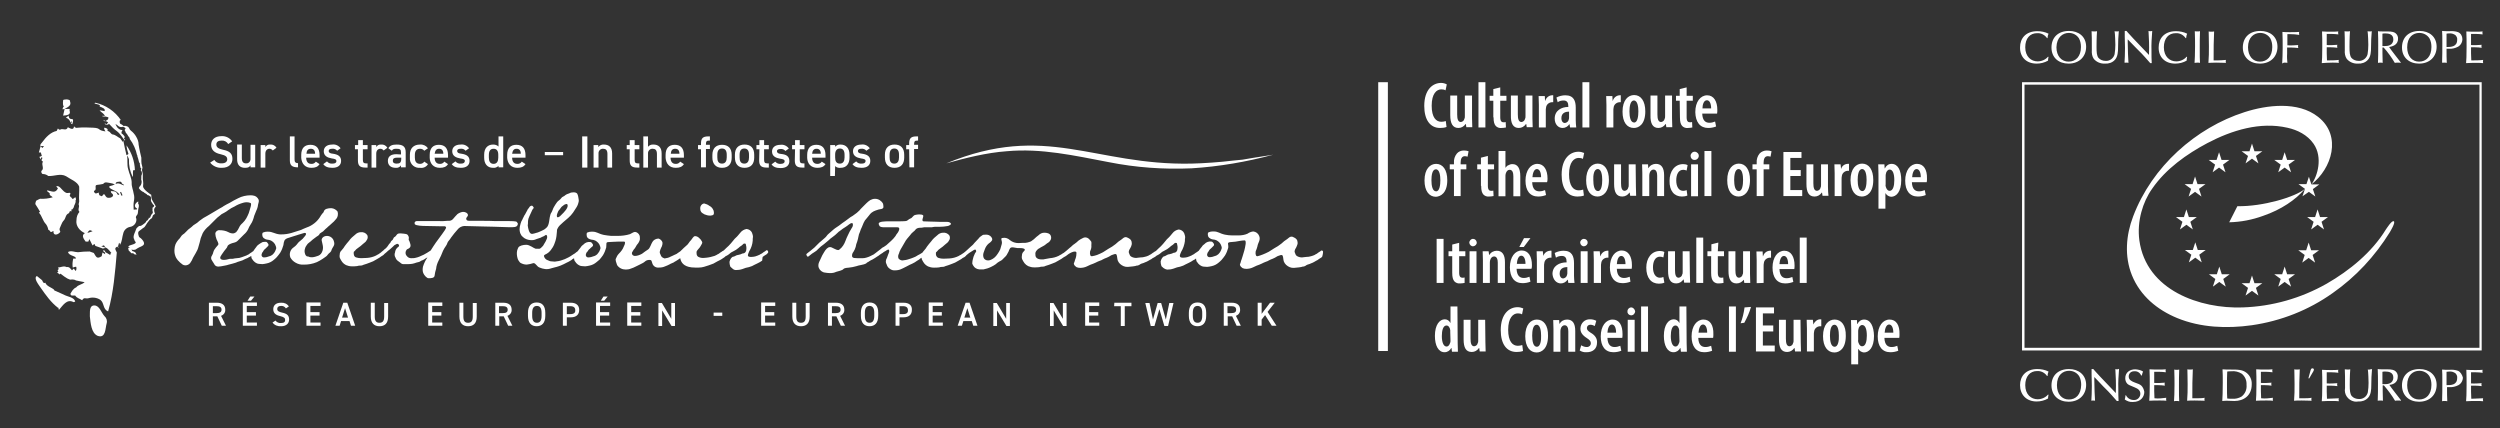
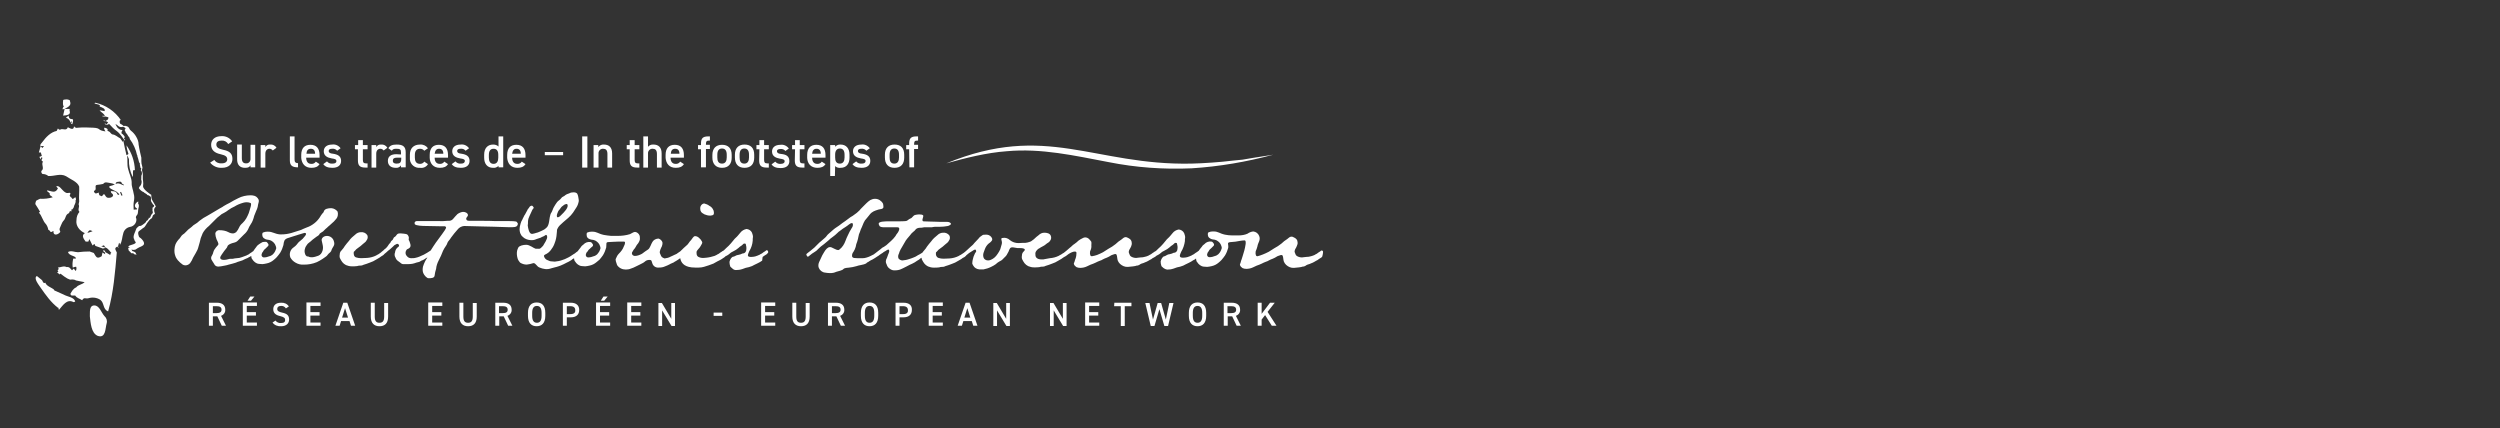
<svg xmlns="http://www.w3.org/2000/svg" version="1.1" id="Calque_2" x="0px" y="0px" width="1010px" height="173px" viewBox="0 0 1010 173" style="enable-background:new 0 0 1010 173;" xml:space="preserve">
  <rect x="0" y="0" width="1010" height="173" fill="#333333" stroke="none" />
  <style type="text/css">
	.st0{fill:#FFFFFF;}
</style>
  <g id="Groupe_79" transform="translate(0 0)">
    <g>
      <g id="Groupe_78" transform="translate(0 0)">
        <path id="Tracé_167" class="st0" d="M199.2,67.8c0.8,0.1,1.6-0.2,2.2-0.8v0.6h1.9V55.1h-1.9v4.1c-0.6-0.6-1.4-0.8-2.2-0.8     c-2.2,0-3.6,1.5-3.6,4.1v1.2C195.6,66.1,196.8,67.8,199.2,67.8 M197.5,62.6c0-1.6,0.6-2.5,1.9-2.5c1.3,0,1.9,0.9,1.9,2.4v1.2     c0,1.4-0.5,2.5-1.9,2.5s-1.9-1.1-1.9-2.5V62.6z M186.2,66.1c-0.8,0.1-1.6-0.2-2.2-0.9l-1.5,1.1c0.7,1,1.8,1.5,3.7,1.5     c2.3,0,3.5-1.1,3.5-2.8c0-1.9-1.3-2.6-3.3-2.9c-1.1-0.1-1.7-0.4-1.7-1.1s0.6-0.9,1.4-0.9c0.8-0.1,1.5,0.2,2,0.8l1.4-1     c-0.8-1.1-2.1-1.7-3.4-1.5c-2.2,0-3.4,1.1-3.4,2.7c0,1.9,1.5,2.6,3.2,2.9c1.4,0.2,1.9,0.4,1.9,1.1     C187.7,65.8,187.2,66.1,186.2,66.1 M125.8,67.8c1.6,0,2.6-0.4,3.3-1.5l-1.5-1c-0.4,0.6-1.1,1-1.9,0.9c-1.4,0-2-1.1-2-2.5l0,0h5.4     v-1c0-2.7-1.2-4.2-3.7-4.2c-2.4,0-3.7,1.4-3.7,4.1v1.2C121.9,66.1,123.2,67.8,125.8,67.8 M125.6,60.1c1.1,0,1.7,0.7,1.7,2h-3.5     C123.9,60.8,124.4,60.1,125.6,60.1 M471,129.1l-1.9-6.7h-1.4l-1.9,6.7l-1.4-6.7h-1.7l2.2,9.3h1.5l2-6.8l2,6.8h1.5l2.2-9.3h-1.7     L471,129.1z M227.5,61.4h-7.4v1.3h7.4V61.4z M450.1,123.7h2.7v8h1.6v-8h2.7v-1.4h-6.9L450.1,123.7z M209,67.8     c1.6,0,2.6-0.4,3.3-1.5l-1.5-1c-0.4,0.6-1.1,1-1.9,0.9c-1.4,0-2-1.1-2-2.5l0,0h5.4v-1c0-2.7-1.2-4.2-3.7-4.2     c-2.4,0-3.7,1.4-3.7,4.1v1.2C205.1,66.1,206.4,67.8,209,67.8 M208.7,60.1c1.1,0,1.7,0.7,1.7,2h-3.5     C207.1,60.8,207.6,60.1,208.7,60.1 M120.4,67.6v-1.7c-1.2,0-1.4-0.6-1.4-1.6v-9.2h-1.9v9.7C117.1,66.9,118.1,67.6,120.4,67.6      M144.6,64.8c0,2.1,0.8,2.9,3,2.9h0.9v-1.7h-0.7c-1,0-1.2-0.5-1.2-1.5v-4.2h1.9v-1.7h-1.9v-2h-1.9v2h-1.3v1.7h1.2V64.8z      M438.4,131.6h5.7v-1.3H440v-2.8h3.7v-1.4H440v-2.5h4.1v-1.4h-5.7V131.6z M160.1,62.3c-1.9,0-3.4,0.7-3.4,2.7     c0,1.8,1.2,2.8,3.2,2.8c0.8,0.1,1.7-0.3,2.1-1v0.8h1.9v-6.1c0-2.4-1.3-3.1-3.6-3.1c-1.8,0-2.8,0.4-3.4,1.5l1.4,1     c0.4-0.7,0.9-0.8,1.9-0.8c1.4,0,1.8,0.3,1.8,1.5v0.8L160.1,62.3z M162.1,64.2c0,1.6-0.7,1.9-1.9,1.9c-0.9,0-1.5-0.3-1.5-1.2     c0-0.8,0.5-1.2,1.6-1.2h1.8L162.1,64.2z M152,62.1c0-1.3,0.7-2,1.7-2c0.5,0,1,0.3,1.3,0.7l1.5-1.1c-0.5-0.9-1.5-1.4-2.5-1.3     c-0.8-0.1-1.6,0.3-2,1v-0.8h-1.9v9.1h1.9V62.1z M177.7,67.8c1.6,0,2.6-0.4,3.3-1.5l-1.5-1c-0.4,0.6-1.1,1-1.9,0.9     c-1.4,0-2-1.1-2-2.5l0,0h5.4v-1c0-2.7-1.2-4.2-3.7-4.2c-2.4,0-3.7,1.4-3.7,4.1v1.2C173.7,66.1,175.1,67.8,177.7,67.8 M177.4,60.1     c1.1,0,1.7,0.7,1.7,2h-3.5C175.8,60.8,176.3,60.1,177.4,60.1 M429.4,128.8l-3.8-6.4h-1.4v9.3h1.5v-6.3l3.8,6.3h1.4v-9.3h-1.5     V128.8z M107.2,62.1c0-1.3,0.7-2,1.7-2c0.5,0,1,0.3,1.3,0.7l1.5-1.1c-0.5-0.9-1.5-1.4-2.5-1.3c-0.8-0.1-1.6,0.3-2,1v-0.8h-1.9     v9.1h1.9V62.1z M134.3,66.1c-0.8,0.1-1.6-0.2-2.2-0.9l-1.5,1.1c0.7,1,1.8,1.5,3.7,1.5c2.3,0,3.5-1.1,3.5-2.8     c0-1.9-1.3-2.6-3.3-2.9c-1.1-0.1-1.7-0.4-1.7-1.1s0.6-0.9,1.4-0.9c0.8-0.1,1.5,0.2,2,0.8l1.4-1c-0.8-1.1-2.1-1.7-3.4-1.5     c-2.2,0-3.4,1.1-3.4,2.7c0,1.9,1.5,2.6,3.2,2.9c1.4,0.2,1.9,0.4,1.9,1.1C135.9,65.8,135.3,66.1,134.3,66.1 M169.7,67.8     c1.3,0.2,2.6-0.4,3.2-1.5l-1.5-1c-0.4,0.6-1,0.9-1.7,0.9c-1.6,0-2.1-1.1-2.1-2.5v-1.1c0-1.6,0.7-2.5,2.1-2.5     c0.7,0,1.3,0.3,1.7,0.8l1.5-1c-0.7-1-1.9-1.6-3.2-1.5c-2.6,0-4.1,1.5-4.1,4.1v1.2c-0.2,2.1,1.3,3.9,3.4,4.1     C169.3,67.8,169.5,67.8,169.7,67.8 M534.5,101.6c-0.1-0.3-0.3-0.4-0.6-0.4c-0.3,0-0.2,0.2-0.6,0.4c-0.4,0.2-0.9,0.6-1.3,0.9     c-0.5,0.2-0.9,0.5-0.9,0.5c-0.5,0.2-0.9,0.4-1.4,0.5c-0.6,0.2-1.3,0.3-2,0.3c-0.6,0-1.2,0.2-1.7,0.2c-0.7,0-1.5-0.2-2.1-0.6     c-0.3-0.2-0.5-0.5-0.6-0.9c0-0.1-0.2-0.4-0.2-0.5c-0.3-0.7,0.3-1.6,0.5-1.9c0.3-0.5,0.4-1,0.6-1.5c0.1-0.5,0-0.9-0.1-1.4     c-0.3-0.7-0.7-1-1.8-1.5c-0.2-0.1-0.4-0.1-0.6-0.1c-0.7,0-1.1,0.6-1.7,1c-0.8,0.5-1.6,1.1-2.3,1.8c-0.9,0.7-1.9,1.4-2.9,1.9     c-0.5,0.3-1.5,1-2.2,1.4c-0.8,0.4-1.6,0.8-2.4,1.1c-0.7,0.3-1.4,0.5-2.1,0.7c-0.1,0-0.2,0-0.3,0c-0.2-0.1-0.4-0.2-0.4-0.4     c-0.2-0.5-0.2-1.1-0.1-1.6c0.3-0.6,0.5-1.3,0.7-2c0.2-1.5,1.4-2.5,0.7-4.2c-0.4-1-1.3-1.7-2.4-1.8c-0.8,0.1-1.6,0.4-2.3,0.9     c-1.1,0.5-2.4,0.7-3.6,0.7c-0.5,0-2.1,0-2.6,0c-1,0-1.9-0.1-2.9-0.3c-2.3-0.5-2.7-1.3-4.6-1.3h-0.4c-0.5,0-1,0.1-1.5,0.3     c-0.6,0.1-0.5,1.1-0.3,1.7c0.2,0.5,0.7,0.8,1.1,1c0.9,0.4,1.2,0.1,2.3,0.6c0.9,0.5,1.6,1.2,1.9,2.2c0.1,0.3,0.2,0.6,0.2,0.9     c-0.1,0.4-0.3,0.9-0.5,1.3s-0.5,0.8-0.9,1.2c-0.4,0.3-0.8,0.6-1.3,0.7c-0.7,0.3-1.5,0.5-2.3,0.5c-0.4,0-0.8-0.3-0.9-0.7     c-0.1-0.3,0-0.6,0.1-0.9c0.2-0.6,0.3-0.4,0.6-1c0.3-0.6,0.5-0.6,0.9-1c0.3-0.4,0.5-0.4,0.8-0.8c0.3-0.3,0.5-0.5,0.3-1     c-0.1-0.2-0.6-0.9-0.9-0.9c-1.1-0.2-2.2,0.2-2.9,1c-0.4,0.3-0.8,0.6-1,1c-0.3,0.4-1.1,1.3-1.4,1.8l0,0c-0.2,0-0.2,0.2-0.6,0.4     c-0.4,0.2-0.9,0.6-1.3,0.9c-0.5,0.2-0.9,0.5-0.9,0.5c-0.6,0.3-1.2,0.5-1.8,0.7c-0.5,0.1-1,0.2-1.6,0.2h-0.3c-0.3,0-0.9-0.1-1-0.5     c-0.2-0.6,0.4-1.5,0.5-1.9c0.8-1.3,1.3-2.8,1.5-4.3c0-0.5,0-1,0.1-1.5c0-0.6-0.2-1.1-0.4-1.7c-0.4-0.9-1.3-1.4-2.2-1.5     c-1,0.2-1.9,0.7-2.5,1.5c-0.6,0.7-1.2,1.5-1.9,2.1c-0.7,0.6-0.8,1-1.9,2.2c-0.6,0.7-1.2,1.3-1.9,1.9c-0.5,0.4-0.7,0.8-1.2,1.1     c-0.1,0-0.1,0.1-0.2,0.1l0,0c-0.1,0-0.1,0.1-0.2,0.1c0,0-0.1,0-0.1,0.1c-0.4,0.2-0.9,0.6-1.3,0.9c-0.5,0.2-0.9,0.5-0.9,0.5     c-0.3,0.1-0.8,0.4-1.4,0.5c-0.6,0.2-1.3,0.3-2,0.3c-0.6,0-1.2,0.2-1.7,0.2c-0.7,0-1.5-0.2-2.1-0.6c-0.3-0.2-0.5-0.5-0.6-0.9     c0-0.1-0.2-0.4-0.2-0.5c-0.3-0.7,0.3-1.6,0.5-1.9c0.3-0.5,0.5-1,0.6-1.5s0-0.9-0.1-1.4c-0.3-0.7-0.7-1-1.8-1.5     c-0.2-0.1-0.4-0.1-0.6-0.1c-0.7,0-1.1,0.6-1.7,1c-0.8,0.5-1.6,1.1-2.3,1.8c-0.9,0.7-1.9,1.4-2.9,1.9c-0.5,0.3-1.5,1-2.2,1.4     c-0.8,0.4-1.6,0.8-2.4,1.1c-0.6,0.2-1.3,0.4-2,0.5c-0.1,0-0.2,0-0.3,0c-0.2-0.1-0.4-0.2-0.4-0.4c-0.2-0.5-0.2-1.1-0.1-1.6     c0.4-0.8,0.6-1.6,0.5-2.4c0-0.7,0.1-1,0-1.4c-0.2-0.3-0.4-0.6-0.7-0.9c-0.5-0.6-1.1-0.9-1.8-0.9c-0.3,0-0.7,0.1-1,0.3     c-0.6,0.3-1.2,0.6-1.7,1c-0.5,0.5-1.1,1-1.7,1.4c-0.6,0.3-1.3,1.2-1.7,1.4c-0.4,0.3-1,0.9-1.5,1.3l-1,0.8     c-0.4,0.2-0.8,0.5-1.1,0.7c-0.5,0.2-0.9,0.5-0.9,0.5c-1.2,0.6-2.4,0.9-3.7,1c-0.3,0-2.4,0.5-2.7,0.5c-0.7,0-1.3,0-1.9-0.2     c-0.5-0.2-0.9-0.5-1.1-1c-0.1-0.3-0.1-0.6-0.1-0.9c-0.1-0.5,0.1-1,0.4-1.4s0.7-0.8,1.2-1c0.6-0.5,2-1,2.6-1.6s1.3-0.7,1.7-1.4     c0.5-0.6,0.6-1.4,0.3-2.1c-0.4-1-1.7-1.2-2.6-1.2s-1.7,0.4-2.3,1c-0.3,0.2-0.6,0.5-0.9,0.7c-0.7,0.7-1.4,1.3-2.2,1.8     c-1,0.4-2,0.7-3.1,0.6c-1,0-1.4,0.1-1.9,0.1c-1.3,0-2.5-0.4-3.5-1.2c-0.7-0.7-1.8-1.1-2.8-0.9c-1.4,0-0.1,1.2-0.5,2.5     c-0.2,0.7-0.4,1.4-0.6,2.1c-0.3,0.7-0.7,1.3-1.1,1.9s-0.8,1.1-1.3,1.5c-0.4,0.3-0.8,0.6-1.3,0.8c-0.3,0.2-0.6,0.2-1,0.3h-0.3     c-0.8,0-1.6-0.5-1.8-1.3c-0.2-0.8-0.1-1.5,0.2-2.2l0.4-1.1c0.3-0.8,0.8-1.6,1.5-2.2c0.5-0.4,0.8-0.5,1.3-1.2     c0.2-0.3,0.2-0.6,0.1-0.9c-0.3-0.8-1.1-1.4-2-1.5c-0.5,0-0.6,0-0.8,0c-0.4,0-0.8,0-1.1,0.2c-0.6,0.4-1.2,0.8-1.6,1.4l-1.7,1.8     c-0.2,0.3-0.4,0.5-0.7,0.8l-0.8,0.7c0,0-0.7,0.7-1.3,1.2c-0.4,0.4-0.9,0.8-1.4,1.2l0,0c-0.4,0.2-0.8,0.6-1.2,0.8     c-0.5,0.2-0.9,0.5-0.9,0.5c-1.2,0.6-2.4,0.9-3.7,1c-0.3,0-2.1,0.1-2.4,0.1c-0.7,0-1.4-0.1-2-0.3c-0.5-0.1-0.9-0.7-1-1     c-0.1-0.3-0.1-0.5-0.1-0.8c0-0.7,0.1-0.4,0.5-0.9c0.3-0.4,0.7-0.8,1.2-1.1c0.7-0.5,1.4-1,2-1.6s1.2-0.8,1.5-1.5     c0.5-0.6,0.6-1.4,0.3-2.1c-0.6-0.9-1.6-1.3-2.6-1.2c-0.9,0-1.7,0.4-2.3,1c-0.9,0.7-1.8,1.5-2.5,2.5c-0.6,0.7-1.2,1.4-1.7,2.1     c-0.3,0.5-0.7,1.1-1.1,1.5c-0.3,0.3-0.5,0.6-0.7,0.9c-0.4,0.2-0.8,0.6-1.3,0.8c-0.5,0.2-0.9,0.5-0.9,0.5     c-0.4,0.3-0.9,0.5-1.4,0.7c-0.7,0.3-1.3,0.5-2,0.7c-0.8,0.3-1.7,0.4-2.5,0.5c-0.6,0-1.2-0.3-1.6-0.8c-0.2-0.5-0.2-1.1,0-1.6     c0.2-0.4,0.3-0.7,0.4-1.1c0.3-0.7,0.6-1.3,1-1.9l1.1-1.9c0.3-0.5,0.6-1.1,1-1.5l1.1-1.3c0.4-0.6,0.9-1.1,1.4-1.5     c0.8-0.5,0.8-1.1,1.6-1.4c0.3-0.1,0.6-0.2,0.9-0.2c0.4,0,0.9,0,1.3-0.1c0.3-0.1,0.6-0.1,0.9-0.1h1c0.6,0,1,0,1.5,0     c0.2,0,0.5,0,0.7-0.1c0.5-0.1,1-0.1,1.5-0.1h1.3c1,0,2.1-0.1,3.1-0.3c0.4,0,1.5-0.6,1.4-0.9c-0.1-0.4-0.7-0.8-1.7-0.8     c0,0-1.7,0-3,0c-1,0-1.8-0.1-3.4-0.1c-1.2,0-3-0.1-3-0.1c-0.2,0-0.3-0.1-0.4-0.3c-0.2-0.5,0.4-1.5,0.3-2     c-0.2-0.5-1.3-0.5-1.7-0.5c-0.5,0-1,0.1-1.5,0.2c-1,0.2-1.1,1.2-2.1,1.5c-0.8,0.3-1,1-2,1c0,0-0.8,0.1-2.5,0.1h-4.5     c-0.7,0-3.7,0-3.7,0.9c0,0.2,0,0.3,0.1,0.5l0.1,0.2c0.2,0.7,1,0.8,2.2,0.8h0.3c0.8,0,1.7,0,2.7,0h1.8c0.6,0,1,0,1.1,0.5     s-0.4,1.5-1,2.2c-0.6,0.7,0.1,0.2-1.4,1.9c-0.3,0.3-0.6,0.6-0.9,0.9c-0.3,0.3-0.4,0.4-1,0.9c-0.6,0.6-1.2,1.1-1.9,1.5     c-0.5,0.2-0.9,0.5-1.3,0.9l-1.3,1c-0.5,0.4-0.8,0.6-0.9,0.7l0,0c-0.2,0.1-0.4,0.3-0.5,0.4c-0.4,0.2-0.8,0.4-1.2,0.6     c-0.5,0.3-1.1,0.5-1.7,0.7c-0.6,0.2-1.2,0.3-1.8,0.3c-0.8,0-1.2,0-1.7,0c-0.4,0-1.6-0.1-1.7-0.1c-0.3-0.1-0.5-0.2-0.7-0.4     c-0.2-0.8,0-1.5,0.5-2.1c0.4-0.6,0.7-1.3,0.9-2c0.1-0.7,0.3-1.4,0.6-2.1c0.2-0.7,0.4-1.3,0.5-2c0.1-0.7,0.3-1.3,0.6-1.9     c0.2-0.7,0.5-1.4,0.8-2c0.3-0.8,0.6-1.5,0.7-1.7c0.3-0.7,0.7-1.3,1.3-1.9l0.9-1.1c0.3-0.4,0.6-0.8,1-1.1c0.5-0.4,1.1-0.7,1.7-0.9     c0.8-0.3,1.5-0.5,2.3-0.6c1.1-0.3,0.8-1,0.7-1.8c0-0.1,0-0.3-0.1-0.4c-0.6-1.1-1.8-1.9-3.1-1.9h-0.2c-0.6,0-1.2,0.2-1.8,0.5     c-0.6,0.4-1.1,0.8-1.6,1.3l-1,1c-0.5,0.6-1,0.9-1.8,1.9c-0.7,0.7-1.4,1.3-2.2,1.8c-0.7,0.6-1.1,0.6-2.2,1.5     c-0.8,0.6-2,1.5-2.5,1.8c-0.9,0.7-1.8,1.4-2.8,2c-0.5,0.3-2.1,1.8-2.6,2.2c-1,0.8-0.8,1.1-1.8,1.9c-0.6,0.5-1.8,1.6-2.1,1.8     c-0.4,0.3-1.3,1.4-2,2c-0.6,0.5-1.2,1-1.7,1.4c-0.3,0.3-0.9,0.6-1.4,1.1c-0.1,0.1-0.2,0.4-0.1,0.5c0.1,0.3,0.3,0.5,0.5,0.7     c0.3,0,0.6-0.4,0.8-0.5c1.3-1.2,2.5-1.5,3.3-2.5c0.8-0.8,1.6-1.5,2.5-2.1c0.6-0.5,1.2-1,1.8-1.5c0.5-0.5,1.1-1,1.7-1.4     c0.7-0.5,1.3-1,1.9-1.6c0.3-0.3,0.7-0.7,1.1-0.9c0.7-0.6,1.5-1.1,2.3-1.6c1-0.6,1.7-1.5,2.5-1.5c0.2,0,0.2,0.1,0.3,0.2     c0.2,0.6,0,1.3-0.4,1.8c-0.6,1-1.2,2-1.6,3c-0.3,0.7-0.7,1.4-0.9,2.1c-0.5,1.4-1.3,2.7-2.5,3.6c-0.1,0.1-0.3,0.2-0.5,0.2     c-0.7,0-1.7-0.7-2.7-1.1c-0.2-0.1-0.4-0.1-0.6-0.1c-0.9,0-1.7,0.9-2.4,2.1l-0.7,1.2c-0.5,1-0.9,2-1.3,2.8     c-0.3,0.7-0.4,1.6-0.1,2.3c0.4,1,1.4,1.8,2.5,1.9c0.6,0.1,1.3,0.2,2,0.2c0.9,0,1.7-0.1,2.5-0.5c1-0.3,2.5-0.6,2.9-1.1     c0.6-0.6,1.7-0.5,2.2-0.6c1-0.1,2.1-0.3,3.1-0.6c0.9-0.4,2.9-0.5,3.9-1.1c0.1-0.1,0.2-0.1,0.2-0.2c0.3-0.3,0.8-0.4,1.1-0.7     c0.4-0.3,0.9-0.5,1.3-0.7c0.1-0.1,0.5-0.3,1-0.6c0.3-0.2,0.6-0.4,0.9-0.6c0.2-0.1,0.3-0.2,0.5-0.3c0.3-0.3,0.7-0.5,1.1-0.8     c0.5-0.3,0.7-0.4,1-0.7c0.4-0.3,0.7-0.3,1-0.6c0.5-0.3,0.7-0.4,0.9-0.4c0.1,0,0.3,0.1,0.3,0.3c0.2,0.5-0.2,1.1-0.3,1.5     c-0.2,0.3-0.3,1-0.6,1.6c-0.5,0.8-0.6,1.8-0.1,2.6c0.2,0.7,0.6,1.3,1.2,1.7c0.5,0.4,1.2,0.7,1.8,0.7c0.5,0,1,0,1.5-0.1     c0.7-0.1,1.4-0.4,2-0.7l1.4-0.7c2-1,1.2-0.7,2-1c0.4-0.2,0.7-0.3,1-0.5c0.7-0.3,1-0.7,1.6-1c0.4-0.2,0.7-0.4,1-0.7     c0.2-0.2,0.4-0.3,0.6-0.4c0,0.2,0.1,0.4,0.1,0.6c0.3,0.6,0.6,1.2,1,1.7s0.9,0.9,1.5,1.2c0.7,0.3,1.5,0.5,2.4,0.5     c0.7,0,1.4,0,2.1-0.1c0.3-0.1,0.7-0.2,1.1-0.2h0.3c0.4,0,0.8-0.1,1.1-0.3c0.9-0.2,1.7-0.6,2.6-0.9s1.8-0.7,2.7-1.3l1.2-0.7     c0.3-0.3,0.7-0.5,1.1-0.7c0.1,0,0.2-0.1,0.3-0.2l0.1-0.1c0.2-0.1,0.4-0.3,0.5-0.5l0,0c0.3-0.2,0.5-0.4,1.1-0.9     c0.6-0.4,1.2-0.8,1.9-1.2c0.2-0.1,0.4-0.2,0.6-0.2c0.1,0,0.2,0.1,0.3,0.3c0.2,0.6,0,0.6-0.4,1.2c-0.2,0.5-0.4,0.9-0.6,1.4     c-0.3,0.9-0.5,1.9-0.5,2.8c0,0.1,0.1,0.2,0.4,0.8c0.5,0.9,1.4,1.4,2.4,1.5c0.3,0,0.5,0,1,0c0.3,0,0.6,0,0.8,0c1-0.2,2-0.5,3-1     c0.7-0.3,1.3-0.7,1.9-1.1c0.4-0.4,0.8-0.7,1.3-1c0.6-0.3,1.2-0.6,1.6-1.1c0.2-0.3,0.7-0.6,1.2-1.2c0.5-0.6,0.6-1.1,0.9-1.5     c0.2-0.2,0.3-0.9,0.7-1.5c0.2-0.4,0.6-0.5,1-0.5c0.7,0,1.6,0.3,2.1,0.3c0.3,0,0.5,0,0.9,0c0.9,0,1.9,0.1,2,0.6     c0.1,0.2,0,0.3-0.2,0.5c-1.2,1.2-0.8,1.5-1,2.4c0,0.3,0,0.6,0.1,0.9c0.3,0.6,0.6,1.2,1,1.7s0.9,0.9,1.5,1.2     c0.7,0.3,1.5,0.5,2.4,0.5c0.7,0,1.4,0,2.1-0.1c0.3-0.1,0.7-0.2,1.1-0.2h0.3c0.4,0,0.8-0.1,1.1-0.3c0.9-0.2,1.7-0.6,2.6-0.9     s1.8-0.7,2.7-1.3l1.2-0.7c0.4-0.3,0.8-0.6,1.2-0.8l0,0c0.1,0,0.1-0.1,0.2-0.1c0.1-0.1,0.1-0.1,0.2-0.1c0.4-0.3,0.9-0.7,1.2-0.9     c0.4-0.3,0.9-0.5,1.3-0.7c0.4-0.2,0.9-0.3,1.3-0.3c0.3,0,0.5,0.2,0.6,0.4c0,0.8-0.1,1.7-0.4,2.5c-0.3,0.6-0.3,1.2-0.6,1.7     c-0.1,0.2-0.1,0.4,0,0.6c0.2,0.5,0.6,0.8,1,1.1c0.5,0.2,0.9,0.3,1.5,0.3c0.9,0,1.9-0.2,2.7-0.6c0.7-0.3,0.8-0.4,1.5-0.7     c0.7-0.2,1.3-0.5,2-0.8c0.6-0.3,1.2-0.6,1.8-0.8c0.4-0.1,0.8-0.3,1.1-0.5c0.5-0.3,1.1-0.5,1.6-0.7c1.5-0.6,1.5-1,2.7-1.3     c0.3-0.1,0.5-0.2,0.8-0.2c0.2,0,0.4,0.1,0.5,0.3c0.3,0.8,0.2,1.6,0.5,2.4c0.2,0.5,0.5,0.9,0.9,1.3c0.9,0.8,2,1.3,3.2,1.2     c0.4,0,1.6-0.2,2-0.2c0.5-0.1,1-0.1,1.4-0.3c0.6,0,1.1-0.2,1.6-0.6c0.7-0.4,1.1-0.3,1.8-0.7c0.5-0.2,1.1-0.4,1.5-0.7     c0.4-0.3,1.1-0.6,1.1-0.6c0.3-0.3,0.7-0.5,1.1-0.7c0.4-0.2,0.7-0.4,1-0.7c0.3-0.2,0.9-0.4,1.5-0.9c0.5-0.5,1.1-0.9,1.8-1.2     c0.7-0.3,1.4-0.8,2-1.3c0.4-0.4,0.8-0.7,1.3-1c0.9-0.7,0.6-0.8,1.3-0.8c0.2,0,0.4,0.1,0.4,0.3c0.2,0.7,0.3,1.4,0.2,2.1     c0,0.9-0.6,1.6-1.5,1.6l0,0c-0.6,0.3-1.2,0.5-1.8,0.6c-0.7,0-1.3,0.6-1.9,0.8c-0.7,0-1.4,1.1-1.6,2.1c0,0.6,0.1,1.2,0.3,1.8     c0.1,0.3,0.3,0.3,0.9,0.9c0.4,0.3,0.9,0.5,1.4,0.6c0.9,0,1.7-0.1,2.6-0.4l1.4-0.5c0.8-0.1,1.7-0.4,2.5-0.7     c0.6-0.3,1.3-0.7,2.2-1.1c0.7-0.3,1.3-0.7,1.9-1.1l0.6-0.3c0.2-0.2,0.4-0.3,0.5-0.4c0,0.4,0.1,0.8,0.2,1.1c0,0.1,0.1,0.2,0.2,0.3     c0.6,1,1.6,1.8,2.7,1.9c0.4,0,1,0.1,1.4,0.1c0.6,0,1.2-0.2,1.8-0.3c1-0.2,2-0.7,2.8-1.4c0.4-0.3,0.8-0.7,1.2-1.1     c0.5-0.5,1-1.3,1.4-1.8c0.6-1,1-2,1.3-3.1c0.2-1.5-0.7-2.1,0.8-2.3c0.5,0,1.9-0.2,2.2-0.2c0.7-0.1,1.1-0.2,1.7-0.3     s1.3-0.2,1.9-0.2c0.2,0,0.3,0.1,0.4,0.3c0.1,0.5,0.1,1,0,1.4c-0.1,0.8-0.3,1.6-0.5,2.4c-0.4,1.3-0.9,3.1-1.1,3.6     c-0.3,0.6-0.3,1.2-0.6,1.8c-0.1,0.2-0.1,0.4,0,0.6c0.2,0.5,0.6,0.8,1,1.1c0.5,0.2,0.9,0.3,1.5,0.3c0.9,0,1.9-0.2,2.7-0.6     c0.7-0.3,0.8-0.4,1.5-0.7c0.7-0.2,1.3-0.5,2-0.8c0.6-0.3,1.2-0.6,1.8-0.8c0.4-0.1,0.8-0.3,1.1-0.5c0.5-0.3,1.1-0.5,1.6-0.7     c1.5-0.6,1.5-1,2.7-1.3c0.3-0.1,0.5-0.2,0.8-0.2c0.2,0,0.4,0.1,0.5,0.3c0.3,0.8,0.2,1.6,0.5,2.4c0.2,0.5,0.5,0.9,0.9,1.3     c0.9,0.8,2,1.3,3.2,1.2c0.4,0,1.6-0.2,2-0.2c0.5-0.1,1-0.1,1.4-0.3c0.6,0,1.1-0.2,1.6-0.6c0.7-0.4,1.1-0.3,1.8-0.7     c0.5-0.2,1.1-0.4,1.5-0.7c0.4-0.3,1.1-0.6,1.1-0.6c0.5-0.4,1-0.7,1.5-1c0.2-0.1,0.4-0.3,0.5-0.5     C534.6,102.1,534.5,101.7,534.5,101.6 M308.1,103.8c0.5-0.4,1-0.7,1.5-1c0.2-0.1,0.4-0.3,0.5-0.5c0.4-0.2,0.2-0.6,0.2-0.8     c-0.1-0.3-0.3-0.4-0.6-0.4c-0.3,0-0.2,0.2-0.6,0.4c-0.4,0.2-0.9,0.6-1.3,0.9c-0.5,0.2-0.9,0.5-0.9,0.5c-0.6,0.3-1.2,0.5-1.8,0.7     c-0.5,0.1-1,0.2-1.6,0.2h-0.3c-0.3,0-0.9-0.1-1-0.4c-0.2-0.6,0.4-1.5,0.5-1.9c0.8-1.3,1.3-2.8,1.4-4.3c0-0.5,0-1,0.1-1.5     c0-0.6-0.2-1.1-0.4-1.7c-0.4-0.9-1.3-1.4-2.2-1.5c-1,0.2-1.9,0.7-2.5,1.5c-0.6,0.7-1.2,1.5-1.9,2.1c-0.7,0.6-0.8,1-1.9,2.2     c-0.6,0.7-1.2,1.3-1.9,1.9c-0.5,0.4-0.7,0.8-1.2,1.1c-0.1,0-0.1,0.1-0.2,0.1l0,0c-0.1,0-0.1,0.1-0.2,0.1c0,0-0.1,0-0.1,0.1     c-0.4,0.2-0.9,0.6-1.3,0.9c-0.5,0.2-0.9,0.5-0.9,0.5c-0.5,0.3-1.1,0.5-1.6,0.6c-0.6,0.2-1.1,0.3-1.7,0.4c0,0-1.3,0.2-1.8,0.2     c-0.8,0.1-1.7-0.1-2.4-0.5c-0.2-0.2-0.4-0.4-0.5-0.7c-0.1-0.4-0.1-0.9-0.1-1.3c0.2-0.7,1.2-1.4,1.6-2.2c0.4-0.8,0.6-0.9,0.7-1.4     c0-0.2,0-0.3-0.1-0.5c-0.3-0.6-0.7-1.1-1.2-1.5c-0.4-0.4-1-0.7-1.6-0.7c-0.7,0-1.2,1.2-1.7,1.7c-0.6,0.5-1,1.6-2,2.3     c-0.6,0.5-1.2,1.1-1.7,1.6c-0.2,0.1-0.3,0.3-0.4,0.4s-0.2,0.2-0.4,0.3c-0.4,0.2-0.8,0.6-1.3,0.9c-0.5,0.2-0.9,0.4-0.9,0.4     c-0.3,0.1-0.9,0.5-1.5,0.7c-0.7,0.4-1.5,0.6-2.3,0.7c-0.1,0-0.3,0-0.4-0.1c-0.6-0.2-1.1-0.6-1.3-1.3l-0.3-0.7     c-0.3-0.7,0.5-2.2,0.8-2.8c0.2-0.5,0.3-1.1,0.2-1.7c-0.3-0.7-0.9-1.2-1.5-1.4c-0.1,0-0.2,0-0.3,0c-0.9,0.1-1.7,0.5-2.2,1.3     c-0.6,0.9-1,2.6-1.8,3.1s-1.6,1.1-2.4,1.7c-0.9,0.5-1.9,0.9-2.9,0.9c-0.4,0-0.9-0.2-1.1-0.6c-0.3-0.8,0-0.8,0.4-1.6     c0.3-0.6,0.6-0.6,1.1-1.6s0.9-1.1,1.2-1.8c0.3-0.5,0.5-1.1,0.4-1.7c0-0.3,0-0.6-0.1-0.9c-0.3-0.8-1-1.4-1.8-1.5     c-0.7,0-1.2,0.5-2.1,0.9c-1.6,0.5-3.3,0.7-5,0.7c-0.5,0-2.1,0-2.6,0c-1-0.1-2-0.2-3-0.4c-2.3-0.5-2.7-1.3-4.6-1.3h-0.4     c-0.5,0-1,0.1-1.5,0.3c-0.6,0.1-0.4,1.1-0.3,1.7c0.2,0.5,0.6,0.8,1.1,1c0.9,0.4,1.2,0.1,2.3,0.6c0.9,0.5,1.6,1.2,1.9,2.2     c0.1,0.3,0.2,0.6,0.2,0.9c-0.1,0.4-0.3,0.9-0.5,1.3c-0.2,0.4-0.6,0.8-0.9,1.2c-0.4,0.3-0.8,0.6-1.3,0.7c-0.7,0.3-1.5,0.5-2.3,0.5     c-0.4,0-0.8-0.3-0.9-0.7c-0.1-0.3,0-0.6,0.1-0.9c0.2-0.6,0.3-0.4,0.7-1c0.3-0.6,0.5-0.6,0.9-1c0.3-0.4,0.5-0.4,0.8-0.7     c0.3-0.3,0.5-0.5,0.3-1c-0.1-0.2-0.6-0.9-0.9-0.9c-1.1-0.2-2.2,0.2-2.9,1c-0.4,0.3-0.8,0.6-1,1c-0.3,0.4-1.1,1.4-1.4,1.8l0,0     c-0.2,0-0.2,0.2-0.6,0.4c-0.3,0.3-0.6,0.5-1,0.7c-0.4,0.3-0.8,0.5-1.2,0.8c-0.5,0.3-1,0.6-1.5,0.8c-0.5,0.3-1.1,0.5-1.7,0.7     c-1,0.4-2.1,0.6-3.2,0.7l-1.2-0.1c-0.6,0-1.1-0.2-1.7-0.5c-0.6-0.2-1-0.6-1.3-1.2c-0.1-0.1-0.1-0.3-0.1-0.4     c-0.2-0.7,0.8-0.6,1.8-1.5c0.7-0.6,1.2-1.3,1.7-2.1c0.5-0.8,0.8-1.7,1.1-2.6c0.4-1.3,0.5-2.6,0.6-3.9c0-0.3,0-0.5,0.1-0.8     c0.7-1.5,1.3-1.7,2.4-2.8c1-0.9,1.8-1.5,2.1-1.8c0.7-0.6,1.3-1.3,1.9-2.1c0.4-0.6,0.8-1.3,1.1-1.7c0.5-0.7,0.9-1.5,1.1-2.4     c0.3-0.9,0-1.2-0.1-2.3c0-0.2-0.2-0.8-0.3-1c-0.2-0.7-1.1-0.8-1.6-0.8c-0.6,0-1.2,0.1-1.7,0.4c-0.6,0.2-1.2,0.4-1.7,0.8     c-0.4,0.5-1.2,0.5-1.6,1.2c-0.4,0.6-1.2,1-1.6,1.5c-0.6,0.8-0.7,1-1.3,2c-0.4,0.6-0.7,1.8-1,2.2c-0.7,0.9-0.8,2.9-1,3.9     c-0.4,2.2-1.2,2.4-1.9,3c-0.7,0.4-1.4,0.7-2.1,1c-0.4,0.2-0.8,0.3-1.2,0.4c-0.5,0.2-1.1,0.3-1.6,0.4c-0.9,0-1.2-0.9-1.4-1.5     s-0.3-1.2-0.4-1.9c0.1-0.5,0.1-1.1,0.1-1.6c0-0.4,0.1-0.8,0.2-1.2l0.4-1c0.2-0.5,0.4-0.9,0.6-1.3c0.2-0.4,0.3-0.7,0.5-1.1     c0.2-0.5,0.7-0.7,0.6-1.1c-0.1-0.2-0.5-0.7-0.7-0.7c-0.5,0-0.9,0.3-1.1,0.7c-0.2,0.4-0.6,0.6-0.8,1.2c-0.2,0.4-0.4,0.7-0.6,1.1     c-0.1,0.3-0.4,0.7-0.6,1c-0.2,0.5-0.4,0.8-0.5,1c-0.1,0.4-0.4,0.8-0.7,1.4c-0.1,0.3-0.2,0.6-0.3,0.9l-0.3,1.2     c0,0.4-0.1,0.7-0.1,1.1c0,0.4,0.1,0.9,0.2,1.3l0.2,0.5c0.2,0.5,0.5,0.9,0.9,1.2c0.8,0.8,1.9,1.2,3,1.3c0.9,0.1,1.7,0,2.5-0.4     c0.6-0.2,1.2-0.4,1.8-0.6c0.7-0.5,0.6-0.2,1.4-0.7c0.4-0.2,0.5-0.4,0.7-0.4c0.1,0,0.2,0.1,0.3,0.2c0.2,0.4,0.2,0.9,0,1.4     c-0.3,0.7-0.6,1.4-1.1,2.1c-0.4,0.8-0.3,0.6-1.2,1.5c-0.3,0.3-0.7,0.5-1.1,0.4h-1.1c-0.8-0.2-2.4-1.6-3.8-1.6     c-1.3,0-2.8,0.4-3.2,1.1c-0.2,0.4-0.4,0.9-0.5,1.3c-0.2,1-0.1,2.1,0.2,3.1c0.2,0.7,0.6,1.2,1,1.7c0.8,0.5,1.7,0.8,2.7,0.8     c0.9-0.1,1.8-0.3,2.7-0.6c1,0,1.3,1.4,2.5,1.8c0.7,0.3,1.4,0.5,2.2,0.6s1.7,0,2.5-0.3c1.2-0.4,1.8-0.4,2.9-0.8     c0.4-0.1,1.4-0.5,2.2-0.9c0.9-0.5,1.4-0.7,2-1c0.4-0.2,0.6-0.4,1-0.6c0.3-0.3,0.6-0.5,1-0.7c0.1,0,0.1-0.1,0.1-0.1     c0,0.3,0.1,0.7,0.2,1c0,0.1,0.1,0.2,0.2,0.3c0.6,1,1.6,1.8,2.7,1.9c0.4,0,1,0.1,1.4,0.1c0.6,0,1.2-0.2,1.8-0.3     c1-0.2,2-0.7,2.8-1.4c0.4-0.3,0.8-0.7,1.2-1c0.5-0.5,1-1.3,1.4-1.8c0.6-1,1-2,1.3-3.1c0.2-1.5-0.3-2.2,1-2.2     c0.5,0,1.5-0.1,1.8-0.1c0.7,0,1.7-0.1,2.3-0.1c0.8,0,1.4,0,2.1,0c0.2,0,0.3,0.1,0.4,0.3c0,0.6-0.2,1.2-0.5,1.7     c-0.4,1.1-1.1,2-1.9,2.8c-0.6,0.6-1,1.3-1.3,2.1c-0.3,0.4,0.2,1.8,0.5,2.6c0.8,1.2,2.1,1.8,3.5,1.8c0.7,0,1.4-0.1,2.1-0.4     c0.7-0.2,1.3-0.5,1.9-0.8c1-0.5,1.9-0.9,3-1.5c0.8-0.4,1-1.2,2.7-1.2c0.4,0,0.8,0.3,0.8,0.7c0.1,0.3,0.2,0.6,0.3,0.9     c0.4,1,1.4,1.6,2.5,1.5c0.9,0,1.8-0.1,2.6-0.5c0.6-0.2,1.2-0.5,1.8-0.8c0.4-0.3,1.4-0.6,1.7-0.8c0.3-0.2,0.5-0.4,0.8-0.5     c0.6-0.3,1.2-0.8,1.8-1.2c0.1,0.3,0.1,0.6,0.2,0.8c0.5,1.4,1.8,3,5.8,3c0.3,0,1.1,0,1.5,0c0.7,0,1.4-0.1,2.1-0.3     c1.3-0.4,2.6-0.8,3.8-1.3c0,0,1.1-0.6,1.6-0.9l1.2-0.6c0.4-0.2,0.8-0.5,1.1-0.7c0.3-0.2,0.7-0.4,0.9-0.7c0.3-0.2,0.9-0.4,1.5-0.9     c0.5-0.5,1.1-0.9,1.8-1.2c0.7-0.3,1.4-0.8,2-1.3c0.4-0.4,0.8-0.7,1.3-1c0.9-0.7,0.6-0.8,1.3-0.8c0.2,0,0.4,0.1,0.4,0.3     c0.2,0.7,0.3,1.4,0.2,2.1c0,0.9-0.6,1.6-1.5,1.6l0,0c-0.6,0.3-1.2,0.5-1.8,0.6c-0.7,0-1.3,0.6-1.9,0.7c-0.7,0-1.4,1.1-1.6,2.1     c0,0.6,0.1,1.2,0.3,1.8c0.1,0.3,0.3,0.3,0.9,0.9c0.4,0.4,0.9,0.6,1.4,0.6c0.9,0,1.7-0.1,2.6-0.4l1.4-0.5c0.8-0.1,1.7-0.4,2.5-0.7     c0.6-0.3,1.3-0.7,2.2-1.1c0.7-0.3,1.3-0.7,1.9-1.1L308.1,103.8z M225.1,86.4c0.2-0.7,0.5-1.3,1-1.8c0.7-0.9,0.5-0.9,1.5-1.6     c0.3-0.3,0.8-0.5,1.2-0.6c0.2,0,0.4,0.1,0.5,0.3c0.1,0.5,0,1-0.3,1.5c-0.2,0.4-0.5,0.8-0.8,1.1c-0.2,0.3-0.5,0.6-0.8,0.9     c-0.4,0.4-0.8,0.8-1.2,1.2c-0.4,0.2-0.6,0.4-0.8,0.4s-0.4-0.1-0.4-0.3C224.9,87.1,225,86.7,225.1,86.4 M515,122.3h-1.9l-3.4,4.5     v-4.5h-1.6v9.3h1.6v-2.5l1.4-1.8l2.7,4.3h1.9l-3.6-5.6L515,122.3z M306.7,64.8c0,2.1,0.8,2.9,3,2.9h0.9v-1.7h-0.7     c-1,0-1.2-0.5-1.2-1.5v-4.2h1.9v-1.7h-1.9v-2h-1.9v2h-1.2v1.7h1.2L306.7,64.8z M330.2,67.8c1.6,0,2.6-0.4,3.3-1.5l-1.5-1     c-0.4,0.6-1.1,1-1.9,0.9c-1.4,0-2-1.1-2-2.5l0,0h5.4v-1c0-2.7-1.2-4.2-3.7-4.2c-2.4,0-3.7,1.4-3.7,4.1v1.2     C326.2,66.1,327.6,67.8,330.2,67.8 M329.9,60.1c1.1,0,1.7,0.7,1.7,2h-3.5C328.2,60.8,328.8,60.1,329.9,60.1 M501,125.1     c0-1.9-1.3-2.8-3.4-2.8h-3.2v9.3h1.6v-3.8h1.8l1.8,3.8h1.7l-2-4C500.4,127.2,501.1,126.2,501,125.1 M497.4,126.5h-1.5v-2.8h1.5     c1.3,0,2,0.4,2,1.4S498.8,126.5,497.4,126.5 M447.9,65.5c11,2.2,22.3,3,33.5,2.5c11.2-0.7,22.2-2.6,33-5.5     c-2.8,0.4-5.5,0.9-8.3,1.3l-4.1,0.7l-4.1,0.4c-4.7,0.6-11.8,1.1-16.6,1.2c-39.2,0.8-58.8-16.7-99-0.1c7.9-2.2,16.2-4.3,24.4-4.9     C420.7,59.8,434.2,62.9,447.9,65.5 M367.4,67.6h1.9v-7.4h1.6v-1.7h-1.6v-0.2c0-1.1,0.2-1.5,1.2-1.5h0.4v-1.7h-0.6     c-2.2,0-3,0.7-3,2.9v0.6h-1.2v1.7h1.2L367.4,67.6z M348.1,66.1c-0.8,0.1-1.6-0.2-2.2-0.9l-1.5,1.1c0.7,1,1.8,1.5,3.7,1.5     c2.3,0,3.5-1.1,3.5-2.8c0-1.9-1.3-2.6-3.3-2.9c-1.1-0.1-1.7-0.4-1.7-1.1s0.6-0.9,1.4-0.9c0.8-0.1,1.5,0.2,2,0.8l1.4-1     c-0.8-1.1-2.1-1.7-3.4-1.5c-2.2,0-3.4,1.1-3.4,2.7c0,1.9,1.5,2.6,3.2,2.9c1.4,0.2,1.9,0.4,1.9,1.1     C349.6,65.8,349.1,66.1,348.1,66.1 M361.4,67.8c2.7,0,3.9-1.7,3.9-4.1v-1.2c0-2.7-1.4-4.1-3.9-4.1s-3.9,1.5-3.9,4.1v1.1     C357.5,66.2,358.8,67.8,361.4,67.8 M359.4,62.5c0-1.6,0.6-2.5,1.9-2.5s1.9,0.9,1.9,2.5v1.1c0,1.4-0.5,2.5-1.9,2.5     c-1.5,0-1.9-1.1-1.9-2.5V62.5z M237.3,55.1h-2.1v12.6h2.1V55.1z M261.8,62.1c-0.1-1,0.6-1.9,1.6-2c0.1,0,0.2,0,0.3,0     c1,0,1.7,0.5,1.7,2.1v5.5h1.9V62c0-2.6-1.4-3.6-3.3-3.6c-0.9-0.1-1.7,0.3-2.2,0.9v-4.2h-1.9v12.6h1.9V62.1z M273,67.8     c1.6,0,2.6-0.4,3.3-1.5l-1.5-1c-0.4,0.6-1.1,1-1.9,0.9c-1.4,0-2-1.1-2-2.5l0,0h5.4v-1c0-2.7-1.2-4.2-3.7-4.2     c-2.4,0-3.7,1.4-3.7,4.1v1.2C269.1,66.1,270.4,67.8,273,67.8 M272.8,60.1c1.1,0,1.7,0.7,1.7,2H271     C271.1,60.8,271.6,60.1,272.8,60.1 M254.4,64.8c0,2.1,0.8,2.9,3,2.9h0.9v-1.7h-0.7c-1,0-1.2-0.5-1.2-1.5v-4.2h1.9v-1.7h-1.9v-2     h-2v2h-1.2v1.7h1.2V64.8z M241.8,62.1c-0.1-1,0.6-1.9,1.6-2c0.1,0,0.2,0,0.3,0c1,0,1.7,0.5,1.7,2.1v5.5h1.9V62     c0-2.6-1.4-3.6-3.3-3.6c-0.9-0.1-1.7,0.3-2.3,1v-0.8h-1.9v9.1h2V62.1z M483.8,122.2c-2.1,0-3.5,1.3-3.5,4.2v1.2     c0,2.9,1.4,4.2,3.5,4.2s3.5-1.3,3.5-4.2v-1.2C487.3,123.4,485.9,122.2,483.8,122.2 M485.7,127.6c0,2-0.7,2.8-1.9,2.8     s-1.9-0.8-1.9-2.8v-1.2c0-2,0.7-2.8,1.9-2.8s1.9,0.8,1.9,2.8V127.6z M300.8,67.8c2.7,0,3.9-1.7,3.9-4.1v-1.2     c0-2.7-1.4-4.1-3.9-4.1s-3.9,1.5-3.9,4.1v1.1C296.9,66.2,298.2,67.8,300.8,67.8 M298.8,62.5c0-1.6,0.6-2.5,1.9-2.5     s1.9,0.9,1.9,2.5v1.1c0,1.4-0.5,2.5-1.9,2.5c-1.5,0-1.9-1.1-1.9-2.5V62.5z M291.7,67.8c2.7,0,3.9-1.7,3.9-4.1v-1.1     c0-2.7-1.4-4.1-3.9-4.1s-3.9,1.5-3.9,4.1v1.1C287.8,66.2,289.2,67.8,291.7,67.8 M289.8,62.5c0-1.6,0.6-2.5,1.9-2.5     s1.9,0.9,1.9,2.5v1.1c0,1.4-0.5,2.5-1.9,2.5c-1.5,0-1.9-1.1-1.9-2.5V62.5z M284.5,82.2c-1,0.1-1.7,1.1-1.6,2.1v0.1     c0,0.2,0.1,0.5,0.1,0.7c0.3,0.9,1,1.1,1.6,1.5c0.7,0.3,1.5,0.5,2.2,0.5c0.3,0,0.5,0,0.8-0.1c1-0.1,0.9-1,0.7-1.9l-0.1-0.2     c-0.3-0.8-0.9-1.4-1.7-1.8C286,82.7,285.3,82.4,284.5,82.2 M283.3,67.6h1.9v-7.4h1.6v-1.7h-1.6v-0.2c0-1.1,0.2-1.5,1.2-1.5h0.4     v-1.7h-0.6c-2.2,0-3,0.7-3,2.9v0.6H282v1.7h1.2v7.3H283.3z M337.4,67.1c0.6,0.6,1.4,0.8,2.2,0.7c2.4,0,3.6-1.7,3.6-4.1v-1.2     c0-2.6-1.4-4.1-3.6-4.1c-0.8-0.1-1.7,0.3-2.2,0.9v-0.7h-2v12.5h1.9L337.4,67.1z M337.4,62.4c0-1.5,0.7-2.4,1.9-2.4     c1.3,0,1.9,0.9,1.9,2.5v1.1c0,1.4-0.5,2.5-1.9,2.5c-1.5,0-1.9-1.1-1.9-2.5V62.4z M325.5,127.9c0,1.8-0.6,2.5-1.9,2.5     s-1.9-0.7-1.9-2.5v-5.6h-1.6v5.6c0,2.7,1.4,3.9,3.5,3.9s3.5-1.1,3.5-3.9v-5.5h-1.6V127.9z M321.1,64.8c0,2.1,0.8,2.9,3,2.9h0.9     v-1.7h-0.7c-1,0-1.2-0.5-1.2-1.5v-4.2h1.9v-1.7h-1.9v-2h-1.9v2H320v1.7h1.2L321.1,64.8L321.1,64.8z M173,131.6h5.7v-1.3h-4.1     v-2.8h3.7v-1.4h-3.7v-2.5h4.1v-1.4H173V131.6z M208.9,89.8c-0.2-0.6-2.5-0.4-4-0.5c-0.5,0-1,0-1.6,0h-3.7c-1-0.1-7.9-0.1-9-0.1     c-0.4,0-0.7,0-1,0c-0.6,0-1.1-0.1-1.2-0.6c-0.3-0.9,0.9-1,0.6-2c-0.1-0.3-0.6-1-2-1c-0.8,0.1-1.5,0.4-2.2,0.9     c-0.6,0.6-1.2,1.3-1.8,2c-0.5,0.6-1.3,0.8-2.1,0.7c-1.2,0.1-2.4,0.2-3.7,0.1h-5.6c-0.6,0-2,0-3,0s-1.3,0.7-1,1.3     c0.6,0.6,3,0.7,4.7,0.7l5.2,0.1h2.2c0.2,0,0.4,0.2,0.5,0.4c0.2,0.4-0.9,1.8-1.6,2.8s-1.7,2.3-2.5,3.4c-0.5,0.8-1.4,2-2.1,3.2     c-0.5,0.3-1,0.6-1.4,0.9c-0.5,0.3-1.1,0.6-1.4,0.8c-0.6,0.3-1,0.4-1.8,0.8c-0.5,0.2-1.1,0.4-1.7,0.5c-0.3,0.1-0.7,0.1-1.1,0.1     c-0.8,0.1-1.6-0.1-2.1-0.7c-0.2-0.2-0.4-0.5-0.5-0.7c-0.2-0.5-0.2-1,0-1.5c0.4-1,0.7-0.6,1.4-1.2c0.6-0.5,0.6-1.1,0.2-2.2     c-0.2-0.7-0.3-0.8-0.4-0.9c-0.3-0.9,0.2-0.5-0.1-1.5l-0.1-0.2c-0.4-1-1.1-0.9-3-1.1c-0.2,0-0.4,0-0.5,0c-1.3,0-1.2,0.9-2,1.4     c-0.7,0.3-0.5,1-1.1,1.4s-0.5,0.8-0.8,1.1c-0.3,0.2-0.5,0.5-0.6,0.7c-0.3,0.5-0.7,1-1.1,1.4c-0.9,0.6-0.6,0.6-1.3,1.1     c-0.3,0.3-0.6,0.4-0.7,0.6c-0.3,0.2-0.7,0.5-1,0.7c-0.5,0.2-0.9,0.5-0.9,0.5c-1.2,0.6-2.4,0.9-3.7,1c-0.3,0-2.1,0.1-2.4,0.1     c-0.7,0-1.4-0.1-2-0.3c-0.5-0.1-0.9-0.7-0.9-1c-0.1-0.3-0.1-0.5-0.1-0.8c0-0.7,0.1-0.4,0.5-0.9c0.3-0.4,0.7-0.8,1.2-1.1     c0.7-0.5,1.4-1,2-1.6s1.2-0.8,1.5-1.5c0.5-0.6,0.6-1.4,0.3-2.1c-0.6-0.9-1.6-1.3-2.6-1.2c-0.9,0-1.7,0.4-2.3,1     c-0.9,0.7-1.8,1.5-2.5,2.5c-0.6,0.7-1.2,1.4-1.7,2.1c-0.3,0.5-0.7,1.1-1.1,1.5c-1.2,1.2-0.8,1.5-1,2.4c0,0.3,0,0.6,0.1,0.9     c0.3,0.6,0.6,1.2,1,1.7s0.9,0.9,1.5,1.2c0.7,0.3,1.5,0.5,2.4,0.5c0.7,0,1.4,0,2.1-0.1c0.3-0.1,0.7-0.2,1.1-0.2h0.3     c0.4,0,0.8-0.1,1.1-0.3c0.9-0.2,1.7-0.6,2.6-0.9c0.9-0.3,1.8-0.7,2.7-1.3l1.2-0.7c0.5-0.4,1-0.7,1.5-1c0.2-0.1,0.3-0.3,0.5-0.5     c0.5-0.4,1-0.8,1.5-1.3c0.4-0.3,0.7-0.5,1-0.8c0.3-0.3,0.7-0.6,1-0.9c0.3-0.4,0.7-0.7,1.2-0.9c0.2,0,0.3-0.2,0.4-0.2     c0.3,0,0.6,0.1,0.7,0.4c0,0,0.1,0.1,0.1,0.2c0.2,0.5-0.5,0.7-0.8,1.1c-0.5,0.5-0.7,1.1-0.8,1.8c-0.3,0.7-0.2,1.5,0.2,2.1     c0.4,1.2,1.2,1.4,1.9,2c0.4,0.4,0.9,0.7,1.5,0.6c0.5,0,1.2,0,1.9,0c1.1,0,2.1-0.2,3.1-0.6c0.6-0.2,1.1-0.2,1.4-0.4     c0.4-0.3,0.8-0.5,1.2-0.6c0.5-0.2,0.9-0.5,1.3-0.8l0.6-0.3c-0.8,1.1-1.4,2.4-1.8,3.7c-0.2,0.9-0.2,1.8,0.1,2.6     c0.4,1,1.5,2.1,2.1,2.1c1,0,2.4,0,2.5-1.1c0.1-0.9,0.3-1.8,0.6-2.7c0.1-1.2,0.5-2.3,1-3.3c0.7-1.3,1.3-2.7,1.8-4     c0.7-1.5,1.5-2.2,1.7-3c0.2-0.8,0.9-1.2,1.6-2.4c0.8-1.1,1.7-2.2,2.6-3.2c0.6-0.8,1.6-1.3,2.6-1.4c1.1,0,6.6,0.2,7.8,0.2     c1.1,0,3.1,0.1,4.4,0.1c1.3,0,4.3,0.2,6.3,0.2c0.7,0,1.3,0,2-0.1c0.8-0.1,1.3-0.7,1.2-1.5C209,90,208.9,89.9,208.9,89.8 M99,67.8     c1.3,0,1.8-0.3,2.2-1v0.8h1.9v-9.1h-1.9V64c0.1,1-0.5,1.9-1.5,2c-0.1,0-0.2,0-0.3,0c-1,0-1.7-0.5-1.7-2.1v-5.5h-1.9v5.7     C95.7,66.8,97.1,67.8,99,67.8 M191,127.9c0,1.8-0.6,2.5-1.9,2.5s-1.9-0.7-1.9-2.5v-5.6h-1.6v5.6c0,2.7,1.4,3.9,3.5,3.9     s3.5-1.1,3.5-3.9v-5.5H191V127.9z M136.4,85.5c-0.6-0.8-1.5-1.3-2.5-1.4c-1.3,0-2.8,0.2-3.1,1.4c-0.1,0.3-0.3,0.6-0.6,0.8     c-0.4,0.5-0.7,1-1,1.5c-0.6,0.9-1.3,1.7-2.2,2.4c-0.9,0.7-1.9,1.3-3.1,1.7c-0.8,0.3-1.9,0.8-2.3,1l-3.8,1.2     c-1.4,0.4-2.7,0.6-4.2,0.6h-0.5c-2.2-0.2-2.9-1.1-4.8-1.1h-0.4c-0.5,0-1,0.1-1.5,0.3c-0.6,0.1-0.5,1.1-0.3,1.7     c0.2,0.5,0.7,0.8,1.1,1c0.9,0.4,1.2,0.1,2.3,0.6c0.9,0.5,1.6,1.2,1.9,2.2c0.1,0.3,0.2,0.6,0.2,0.9c-0.1,0.4-0.3,0.9-0.5,1.3     s-0.5,0.8-0.9,1.2c-0.4,0.3-0.8,0.6-1.3,0.7c-0.7,0.3-1.5,0.5-2.3,0.5c-0.4,0-0.8-0.3-0.9-0.7c-0.1-0.3,0-0.6,0.1-0.9     c0.2-0.6,0.3-0.4,0.6-1c0.3-0.6,0.5-0.6,0.9-1c0.3-0.4,0.5-0.4,0.8-0.8c0.3-0.3,0.5-0.5,0.3-1c-0.1-0.2-0.6-0.9-0.9-0.9     c-0.5,0-1,0-1.4,0.1c-0.5,0.2-1,0.6-1.5,0.9c-0.4,0.3-0.8,0.6-1,1c-0.3,0.4-1.1,1.4-1.3,1.8l0,0c-0.2,0-0.2,0.2-0.6,0.4     c-0.4,0.2-0.9,0.6-1.3,0.9c-0.5,0.2-0.8,0.4-0.8,0.4c-0.3,0.1-0.5,0.2-0.8,0.3c-0.7,0.3-1.4,0.5-2.1,0.7     c-0.4,0.1-1.5,0.1-1.9,0.2c-0.9,0.3-1.7,0.1-2.1,0.2c-0.7,0.2-1.5,0.4-2.3,0.4c-0.7,0-1.2-0.2-1.4-0.6c-0.2-0.5,0.3-1.1,0.6-1.6     c1.5-2.3,2.1-2.5,2.3-3.3c0.2-0.7,1.5-1.2,2.8-1.5c1-0.2,1.5-0.9,2.4-1.8c0.4-0.4,0.9-0.9,1.5-1.5c0.6-0.5,1.2-1.2,1.6-2     c0.3-0.7,0.6-1.4,1.1-2.1c0.3-0.5,0.6-0.9,0.8-1.5c0.2-0.6,0.5-1.3,0.6-1.9c0.3-0.8,0.6-1.5,0.8-2c0.3-0.5,0.4-1,0.6-1.6     c0.1-0.6,0.2-1.3,0.4-1.9c0.1-0.3,0.1-0.7,0-1c-0.4-0.9-1.2-1.6-2.2-1.7c-0.4-0.1-0.7-0.1-1.1-0.1c-1.7,0-3.5,0.4-5,1.2     c-1.2,0.6-2.4,1.2-3.5,1.9c-0.8,0.4-1.6,0.8-2.4,1.3c-0.3,0.3-1.2,0.7-1.5,0.9c-1.2,0.7-2.2,1.3-3.2,1.9l-1.7,1     c-1.2,0.6-2.3,1.3-3.3,2.1c-0.6,0.6-1.3,1.1-2,1.5c-0.6,0.3-1,0.9-1.6,1.3c-0.7,0.5-1.3,1-1.8,1.6c-1.4,1.6-1.2,0.5-2.6,2.7     c-0.7,0.7-1.3,1.5-1.7,2.4c-0.2,0.6-0.4,1.3-0.4,1.9c-0.1,0.9,0,1.9,0.3,2.7c0.2,0.7,0.6,1.3,1,1.8c0.6,0.7,1.3,1.3,2,1.8     c0.3,0.2,0.7,0.3,1.1,0.3c0.7,0,1.4-0.3,1.9-0.9c0.5-0.7,0.9-1.4,1.2-2.2l1.1-1.9c0.5-0.8,0.9-1.7,1.1-2.6     c0.4-1.1,0.6-2.3,0.9-3.4c0.3-0.8,0.5-1.2,0.8-2c0.6-1.1,1.5-2.1,2.5-2.9c0.4-0.4,0.8-0.8,1.2-1.2c0.5-0.5,1-1,1.5-1.5     s1-1,1.6-1.4c0.5-0.5,1.1-0.9,1.8-1.2c0.6-0.3,1.2-0.7,1.7-1.1c0.8-0.6,1.7-1.1,2.6-1.5c0.5-0.3,1-0.6,1.5-0.8     c0.7-0.3,1.3-0.5,2-0.7c0.4-0.1,0.8-0.2,1.3-0.2c0.6,0,1.1,0.1,1.6,0.3c0.1,0.1,0.1,0.1,0.2,0.2c0.2,0.6-0.3,1.8-0.5,2.6     c-0.1,0.4-0.3,0.9-0.4,1.3c-0.3,0.7-0.6,1.4-1,2.1c-0.4,0.7-0.9,1.3-1.5,1.9c-0.6,0.5-1.1,1.1-1.4,1.8c-0.3,0.7-0.7,1.3-1.2,1.9     c-0.4,0.3-0.9,0.5-1.3,0.5c-0.6,0-1.3-0.2-1.8-0.5c-1.1-0.6-2.4-0.8-3.6-0.8c-0.8-0.1-1.6,0.5-1.7,1.3c0,0.1,0,0.2,0,0.2     c0,0.6,0.2,1.3,0.4,1.9c0.1,0.3,0.2,0.6,0.4,0.9c0.1,0.2,0.2,0.5,0.3,0.7c0.3,0.9,0.2,0.7-0.8,1.9c-0.5,0.6-0.9,1.2-1.1,1.9     c-0.1,0.5-0.3,1-0.6,1.5c-0.3,0.4-0.4,1-0.2,1.5c0.2,0.5,0.6,0.9,1.1,1.8c0.3,0.7,0.9,1.1,1.7,1.1c0.7,0,1.5-0.2,2.6-0.4     c0.5-0.1,1.1-0.2,1.6-0.4c0.7-0.2,2.1-0.5,2.9-0.8l0.7-0.3c0.9-0.3,1.1-0.3,1.9-0.6c0.6-0.3,1.8-0.9,2.2-1     c0.3-0.2,0.6-0.4,0.9-0.5c0.2-0.1,0.4-0.2,0.5-0.3c0,0.4,0.1,0.7,0.2,1c0,0.1,0.1,0.2,0.2,0.3c0.6,1,1.6,1.8,2.7,1.9     c0.4,0,1,0.1,1.4,0.1c0.6,0,1.2-0.2,1.8-0.3c1-0.2,2-0.7,2.8-1.4c0.4-0.3,0.8-0.7,1.2-1.1c0.5-0.5,1-1.3,1.4-1.8     c0.6-1,1-2,1.3-3.1c0.2-1.5,0.3-2.3,1.7-2.8c0.4-0.1,2.2-0.7,2.5-0.8c0.6-0.2,1.4-0.4,1.9-0.6l2-0.6c0.2-0.1,0.4-0.1,0.6-0.1     s0.3,0.1,0.4,0.2c0.2,0.5-0.5,1.2-0.5,1.2c-0.5,0.7-1.1,1.3-1.8,1.8c-0.9,0.6-1.2,1.4-2,2.1c-0.2,0.2-0.7,0.5-0.9,0.7     c-1.2,0.9-1.6,2.5-1.1,3.9c0.5,0.9,1.2,1.6,2.1,2.1c1,0.6,2.2,0.9,3.4,0.8c1.8,0,3.5-0.3,5.2-1c0.8-0.4,1.6-0.8,2.3-1.3     c0.9-0.7,1.7-1,2.1-1.7c0.3-0.5,1.1-0.9,1.4-1.5c0.5-1.8,1.7-2.1,1.1-3.9c-0.3-1.3-1.5-2.2-2.8-2.2c-1.5,0-2.4,1.1-2.1,2     c0.2,0.6,0.2,1.2,0.4,1.8c0.2,1,0.1,2-0.4,2.9c-0.4,0.8-1.1,1.3-2,1.5c-0.8,0.3-1.7,0.5-2.5,0.4c-0.6,0-0.7-0.3-1.2-0.3     c-0.7,0-1-0.8-1.1-1.2c-0.2-0.6-0.2-1.3,0-1.9c0.1-0.5,0.3-0.9,0.6-1.3c0.7-1.2,1.1-1,2.5-2.4c0.5-0.4,1.1-0.8,1.6-1.2     c0.3-0.2,0.9-0.5,1.1-0.9c0.1-0.3,0.2-0.4,0.7-0.7c0.6-0.3,1.1-0.7,1.5-1.2c0.2-0.3,0.5-0.4,0.9-0.8c0.3-0.3,0.6-0.6,1-0.9l1.1-1     c0.5-0.4,0.9-0.8,1.3-1.3l0.5-0.6C136.4,87.7,136.7,86.6,136.4,85.5 M123.8,131.6h5.7v-1.3h-4.1v-2.8h3.7v-1.4h-3.7v-2.5h4.1     v-1.4h-5.7V131.6z M155.2,127.9c0,1.8-0.6,2.5-1.9,2.5s-1.9-0.7-1.9-2.5v-5.6h-1.6v5.6c0,2.7,1.4,3.9,3.5,3.9s3.5-1.1,3.5-3.9     v-5.5h-1.6V127.9z M138.7,122.3l-3.2,9.3h1.7l0.6-1.9h3.4l0.6,1.9h1.7l-3.2-9.3H138.7z M138.2,128.3l1.2-3.8l1.2,3.8H138.2z      M114,126.3c-1.3-0.3-2-0.6-2-1.5c0-0.8,0.6-1.2,1.5-1.2c0.8-0.1,1.6,0.3,2,1l1.2-0.8c-0.7-1.1-1.9-1.6-3.2-1.5     c-2.2,0-3.1,1.2-3.1,2.6c0,1.6,1,2.4,2.8,2.8c1.6,0.4,2,0.8,2,1.6c0,0.7-0.4,1.2-1.7,1.2c-0.8,0.1-1.7-0.3-2.2-1l-1.2,0.8     c0.8,1.1,2.1,1.6,3.5,1.5c2.2,0,3.2-1.3,3.2-2.7C116.8,127.4,115.9,126.7,114,126.3 M253.4,131.6h5.7v-1.3H255v-2.8h3.7v-1.4H255     v-2.5h4.1v-1.4h-5.7V131.6z M271.2,128.8l-3.8-6.4H266v9.3h1.5v-6.3l3.8,6.3h1.4v-9.3h-1.5V128.8z M288.3,127.6h3.5v-1.3h-3.5     V127.6z M216.8,122.2c-2.1,0-3.5,1.3-3.5,4.2v1.2c0,2.9,1.4,4.2,3.5,4.2s3.5-1.3,3.5-4.2v-1.2     C220.3,123.4,218.9,122.2,216.8,122.2 M218.8,127.6c0,2-0.7,2.8-1.9,2.8s-1.9-0.8-1.9-2.8v-1.2c0-2,0.7-2.8,1.9-2.8     s1.9,0.8,1.9,2.8V127.6z M307.5,131.6h5.7v-1.3h-4.1v-2.8h3.7v-1.4h-3.7v-2.5h4.1v-1.4h-5.7V131.6z M315.6,62.2     c-1.1-0.1-1.7-0.4-1.7-1.1s0.6-0.9,1.4-0.9c0.8-0.1,1.5,0.2,2,0.8l1.4-1c-0.8-1.1-2.1-1.7-3.4-1.5c-2.2,0-3.4,1.1-3.4,2.7     c0,1.9,1.5,2.6,3.2,2.9c1.4,0.2,1.9,0.4,1.9,1.1c0,0.6-0.6,1-1.6,1c-0.8,0.1-1.6-0.2-2.2-0.9l-1.5,1.1c0.7,1,1.8,1.5,3.7,1.5     c2.3,0,3.5-1.1,3.5-2.8C318.9,63.1,317.6,62.4,315.6,62.2 M230.6,122.3h-3.2v9.3h1.6v-3.4h1.6c2.2,0,3.4-1.1,3.4-3     S232.7,122.3,230.6,122.3 M230.4,126.9H229v-3.2h1.4c1.4,0,2,0.6,2,1.6C232.5,126.3,231.9,126.9,230.4,126.9 M243.8,119.8     l-1.1,1.7h1.4l1.4-1.7H243.8z M240.8,131.6h5.7v-1.3h-4.1v-2.8h3.7v-1.4h-3.7v-2.5h4.1v-1.4h-5.7V131.6z M206.7,125.1     c0-1.9-1.3-2.8-3.4-2.8h-3.2v9.3h1.6v-3.8h1.8l1.8,3.8h1.7l-2-4C206.1,127.2,206.8,126.2,206.7,125.1 M203.1,126.5h-1.5v-2.8h1.5     c1.3,0,2,0.4,2,1.4S204.5,126.5,203.1,126.5 M406.5,128.8l-3.8-6.4h-1.4v9.3h1.5v-6.3l3.8,6.3h1.4v-9.3h-1.5V128.8z M375.2,131.6     h5.7v-1.3h-4.1v-2.8h3.7v-1.4h-3.7v-2.5h4.1v-1.4h-5.7V131.6z M390.1,122.3l-3.2,9.3h1.7l0.6-1.9h3.4l0.6,1.9h1.7l-3.2-9.3H390.1     z M389.6,128.3l1.2-3.8l1.2,3.8H389.6z M101.1,119.8l-1.1,1.7h1.4l1.4-1.7H101.1z M38.1,123.4c-2.2,0-1.7,2.9-1.8,4.4     c0.3,2.5,0.5,6.8,3.2,7.9c3.3,1.1,3-3.1,3.6-5.1c0.3-1.1-0.1-2.2-0.9-2.9C40.9,126.3,40.2,123.4,38.1,123.4 M27.7,46.7     c-0.4,0.3-0.7,0.6-1.1,0.9c1,0.2,1.7,1,1.9,2l0.3-0.6c0.1,0.1,0.2,0.2,0.3,0.3l-0.5,0.5l0.6,0.4C30.4,46.4,28.1,49.6,27.7,46.7      M89.5,66c-1.1,0.1-2.3-0.4-2.9-1.4l-1.7,1.1c1.1,1.4,2.9,2.2,4.7,2.1c3,0,4.3-1.7,4.3-3.6c0-2.3-1.3-3.2-3.8-3.7     c-1.7-0.4-2.7-0.9-2.7-2.1c0-1.1,0.8-1.6,2.1-1.6c1.1-0.1,2.1,0.4,2.7,1.4l1.6-1.1c-1-1.4-2.6-2.2-4.3-2.1     c-2.9,0-4.2,1.6-4.2,3.5c0,2.1,1.4,3.3,3.8,3.8c2.2,0.5,2.7,1.1,2.7,2.1C91.8,65.2,91.2,66,89.5,66 M16.2,85.6     c-0.1,0.1-0.3,0.2-0.5,0.3c1.3,1.3,1.5,3.3,2.9,4.7c0.5,0.7,0.8,1.5,0.9,2.2c1.3,0.6,0.4,1.5,2.1,0.5c-0.2,2,1.6,1.7,2.6,0.6     c0.1-0.1,0.2-0.3,0.1-0.5c-0.6-0.9,0.1-1.6,0.3-2.3c0.3-0.8,0.7-1.6,1.3-2.2c0.7-0.9,0.6-2.2,1.8-2.7c0.6-0.3,0.1-1.2,1.2-0.8     c0-0.3-0.1-0.6-0.1-0.8c0.1,0,0.2,0,0.3,0.1c0.2-0.3,0.6-0.6,0.7-1c0.1-0.9,1-1.7,0.7-2.7c0.4-0.3,0.1-0.9,0-1.3     c-0.6,0.1-1.1,1.2-1.5,0.3c-0.1-0.1-0.2-0.3-0.3-0.3c-1.1-0.9-0.1-0.9-0.3-1.7c-0.7-0.4-1.1,0.6-2.6-0.7c-0.8-0.6-1.9-2.6-3.1-2     c0.2,0.2,0.4,0.5,0.7,0.8c-1.1,2.2-2.5,1.1-4.3,0.8c0,0.1-0.1,0.2-0.1,0.3l1.1,0.9c-0.3,0.9,0.7,1,1.2,1.6     c-1.6,0.5-3.4,0.7-5.1,0.6c-0.5,0.2-1.1,0.5-1.6,0.8c-0.1,0.3-0.4,1-0.3,1.4C15,83.5,15.6,84.6,16.2,85.6 M26.1,44     c-0.2,0.9-0.4,1.7-0.6,2.7c1.3-0.1,3.3-0.2,2.6-2c0-0.2,0-0.5,0.1-0.7H26.1c1.5-0.8,2.8-1.4,2.2-3c0-0.2-0.1-0.3-0.1-0.5     c-0.6-0.3-1.2-0.4-1.8-0.3h-0.1l-0.6,0.1l-0.2,0.2c-0.1,0.7-0.1,1.4,0,2.1c0.7,0.5-0.3,0.6-0.2,1.6C25.6,44.1,25.8,44.1,26.1,44      M25.7,119c-1.2-0.5-2.4-1.1-3.6-1.6c-0.2,0-0.2-0.3-0.3-0.4c-1.2-1-2.9-1.3-3.5-2.8c-0.8,0.5-1-0.5-1.3-1     c-0.7-0.6-1.4-1.1-2.1-1.7c-1.5,0.9,0.8,3.6,1.5,4.7c2.1,3,4.2,6,7.1,8.2c0-0.1,0.1-0.1,0.1-0.2c0,0.3,0.1,0.5,0.1,0.8l0.2,0.1     c1.5-1.7,3.1-4.4,5.7-3.1c0.2,0.2,0.6-0.1,0.8-0.2C29.9,120,27.2,119.9,25.7,119 M341.1,125.1c0-1.9-1.3-2.8-3.4-2.8h-3.2v9.3     h1.6v-3.8h1.8l1.8,3.8h1.7l-2-4C340.5,127.2,341.2,126.2,341.1,125.1 M337.6,126.5h-1.5v-2.8h1.5c1.3,0,2,0.4,2,1.4     S338.9,126.5,337.6,126.5 M91,125.1c0-1.9-1.3-2.8-3.4-2.8h-3.2v9.3H86v-3.8h1.8l1.8,3.8h1.7l-2-4     C90.4,127.2,91.1,126.2,91,125.1 M87.5,126.5H86v-2.8h1.5c1.3,0,2,0.4,2,1.4S88.8,126.5,87.5,126.5 M98.1,131.6h5.7v-1.3h-4.1     v-2.8h3.7v-1.4h-3.7v-2.5h4.1v-1.4h-5.7L98.1,131.6z M365,122.3h-3.2v9.3h1.6v-3.4h1.6c2.2,0,3.4-1.1,3.4-3     C368.5,123.3,367.2,122.3,365,122.3 M364.9,126.9h-1.5v-3.2h1.4c1.4,0,2,0.6,2,1.6C366.9,126.3,366.3,126.9,364.9,126.9 M61.2,80     c-0.1-0.8-0.1-1.3-0.1-1.3s-3.4-2.1-3.3-3.5c0.1-0.7,0.1-1.4,0-2.1c-0.1-0.7-0.1-0.5-0.1-1c0-0.4,0-0.7,0-1.1c0-0.2,0-0.4,0-0.6     c0-0.5-0.4-1.4-0.3-2c0.1-0.6,0.3-0.2,0-1.4c-0.2-0.6-0.3-1.2-0.3-1.9v-1.4c0,0-0.9-3.7-1.1-5.3c0-1.1-0.4-2.2-1-3.2     c-0.5-0.9-1.3-1.8-2.1-2.4c-1-0.9-0.5-1.4-1.7-1.8c-0.4-0.2-0.9-0.2-1.3-0.1c-0.1-0.1-0.2-0.2-0.3-0.3c-0.7-0.6-1.1-0.4-1.2-1     c-0.1-0.4-0.1-0.7,0.1-1.1l0.4,0.1c-2.4-3.6-6.2-6.2-10.4-7.1c0,0-0.7,0.2,0,0.4c0.7,0.2,1.1,0.3,1.5,0.4     c0.2,0.1,0.4,0.3,0.4,0.5L40.2,43c0,0,1.7,0.6,2,1.1s0,0.8,0,0.8s-2.3-0.5-1.9-0.2c0.4,0.4,0.8,0.7,1.3,1.1     c0.3,0.3,0.6,0.6,0.8,1h-1.2c0.1,0.2,0.5,0.3,0.9,0.3c0.4-0.1,0.7,0,1,0.1l0.7,0.2l-0.1,0.7c-0.1,0.2-0.4,0.4-0.6,0.5     c-0.2,0.1-0.3,0.2-0.4,0.3l0.4,0.2l0.6,0.3c-0.2,0.2-0.4,0.5-0.5,0.7c-0.1,0.2-0.4-0.1-0.7-0.2c-0.3-0.1-0.3,0,0,0.3     c0.3,0.3,1.3,0.1,1.3,0.1s0-0.7,0.6,0.1c0.8,0.9,1.7,1.8,2.7,2.5c0.8,0.6,1.4,1.3,2,2.1c0.5,0.7,1.3,1.8,1.3,1.8l0.2-0.3     c0,0-0.5-0.3-0.5-0.7c0-0.4,0.8,0.1,0-1c-0.8-1.1-1.2-0.6-1-1.4s0.5-0.9,0.5-0.9c-0.5,0.1-1.1-0.1-1.5-0.4     c-0.5-0.3-0.9-0.8-1.1-1.3c0,0-0.7-0.9,0-0.5c0.7,0.4,0.9,0.9,1.6,1c0.4,0.1,0.8,0,1.2-0.1l0.3,0.2c0.5,0.2,0.9,0.4,0.3,1l0,0     c0,0.1,0,0.3,0,0.4h0.1l0.3,0.7v0.1c0.2,0.2,0.4,0.4,0.6,0.7c0.1,0.2,0.3,0.4,0.4,0.7l0.3,0.3l0.3,0.5v0.3c1.5,2,2.5,4.3,3,6.7     v-0.3c0,0.1,0.1,0.2,0.1,0.3s0,0.1,0,0.2c0-0.1-0.1-0.1-0.1-0.2c0.3,0.9,0.6,1.8,0.8,2.8c0.3,0.2,0.4,0.6,0.3,0.9l0,0     c0.1,0.5,0.2,1,0.3,1.5c0-0.1,0-0.1,0-0.2c0.4,0.2,0.3,0.5,0.1,0.8c0,0.2,0,0.3,0.1,0.5c0-0.1,0-0.1,0-0.2     c0.4,0.6,0.5,1.4,0.1,2.1c0,0.9,0,1.8-0.2,2.6c0.1-0.3,0.1-0.7,0.2-1c0.3,0.9,0.1,1.9-0.5,2.6c-0.3,0.2-0.4,0.5-0.5,0.8     c0.5,0.8,1.3,1.4,2.1,1.7v0.1c0.3,0.2,0.7,0.4,1,0.6l0,0c0.2,0.3,0.5,0.5,0.8,0.6c0-0.1,0.1-0.1,0.1-0.2l0.2,0.3     c0.1,0,0.1,0.1,0.2,0.2l0,0c0-0.1,0.1-0.1,0.1-0.2l0.1,0.2c0.1,0.2,0.2,0.3,0.3,0.5v0.8c-0.2,0.6,0.3,1.2,0.9,2.1H62     c0.5,0.4,0.3,0.7-0.2,1.1h-0.1c-0.2,0.3,0,0.6-0.1,1c0,0.1,0,0.2,0,0.3c0.1,0.3,0.2,0.7,0.1,1l-0.4,0.4c-0.4,0.6-0.4,0.8-0.7,1.5     h-0.5v0.3c-0.2,0.2-0.3,0.4-0.5,0.7c-0.2,0.1-0.3,0.2-0.5,0.3c0,0.6-1.1,1.2-1.6,1.6c-0.1,0-0.2,0.1-0.3,0.2l0,0     c-0.3,0.2-0.6,0.2-1,0.2c-0.4,0.3-0.8,0.6-1.1,1c-0.4,1.4-1.5,2.9-1,4.2h0.1c0,0.5,0.3,0.9,0.6,1.3c0.4,0.7-2.1,1.2-2.2,1.3     c-0.1,0-0.2,0.1-0.3,0.1c-1.6,1.1,1.8,0.7-0.5,1v0.1c0.1,0.3,0.1,0.6,0.2,0.9l0.5,0.5c0.1,0.1,0.3,0.3,0.4,0.4v0.1H53     c0.1,0.1,0.2,0.1,0.3,0.2c0.4-0.3,0.6-0.1,0.9,0.3c0.3,0.1,0.7,0.1,1,0.2c-0.1-0.1-0.1-0.2-0.2-0.3c-0.3-0.5,0-0.4-0.6-0.8     c-0.6-0.4-0.9-0.2-1-0.5c-0.1-0.2-0.2-0.3-0.3-0.5c0.5,0.2,1.1,0.2,1.7,0c0.7-0.4,0.6-0.5,1.5-0.9c0.5-0.2,1-0.4,1.4-0.7     c0.3-0.2,1-0.8-0.1-2.2s-1.4-0.7-1.7-2.2s0.4-1.4,1.3-2.2c0.9-0.8,1-0.5,1.5-1.3c0.5-0.8,1-1.6,1.6-2.3c0.7-0.8,1.1-0.7,1.2-1.2     c0.1-0.3,0.2-0.6,0.3-0.8c0.2-0.2,0.3-0.3,0.5-0.4s0.3-0.1,0.3-0.3c0-0.2-0.6-1.2-0.2-2.1s0.8-0.3,0.3-1.3S61.3,80.8,61.2,80      M54.9,87.9c-0.1-0.5,0.5-1,0.7-1.4c0.1-0.5,0.2-1,0.2-1.5c0-0.9,0.7-1.9,0-2.8c-0.1-0.1,0.1-0.4,0.1-0.6c0-0.1-0.1-0.1-0.1-0.2     c-1.2,0.6-2,2.1-0.4,2.9c0,0.1-0.1,0.2-0.1,0.3L54,84.7c-0.1-1.2-0.1-2.4,0.1-3.5c0.2-1,0.2-2-0.1-3c-0.2-1.5-0.9-2.8-0.8-4.4     c0-1.9-1-3.6-1.4-5.4c-0.6-1.8-0.1-3.7-0.5-5.5h0.1c0.3,0.5,0.6,1,0.7,1.4c-0.1,2.5,0.4,4.9,1.5,7.2c0.4-0.7-0.4-3.4,0.9-2.7     c-0.1-3.6-1.3-7.1-3.4-10.1c0.1,1.2,0.4,2.4,0.8,3.5c0,0.1-0.4,0.3-0.8,0.5c-0.5-2-0.9-4-1.3-6c0,0.1-0.1,0.3-0.1,0.7     c-0.4-0.5-0.8-1-1.1-1.5c-1.1-0.5-1.9-1.5-3.2-1.6c-0.6-0.2-0.9-1-1.4-1.2c-0.3-0.2-0.8-0.1-0.5-0.7c0-0.5-0.9-0.8-1.4-0.8     c-0.1,0.6,0.1,0.8,0.5,1.5c-3.4-0.5-1.7-1.3-4.8-1.5c-2.1-0.1-4.2-0.2-6.4,0c-0.6,0.2-1.2-0.1-1.5-0.6c-0.1,1.8-1.5,0.9-2.5,0.4     c-0.5,1.5-1.8,0.6-2.7,0.8c-0.6,0.4-0.9,0.2-1.3-0.3c-0.2,0.4-0.4,0.8-0.5,1c-2.5,0.5-4.4,2.6-5.8,4.5c-0.3,0.5-1.1,0.9-0.7,1.8     c-0.3,0.7-0.4,1.6-0.7,2.4h0.8c0.1,0.5,0.3,0.9,0.4,1.4c-0.2,0.1-0.6,0.2-1,0.4l0.6,1c0.1-0.5,0-1.2,0.7-0.6     c-0.6,0.7-0.5,1.3,0.2,1.5c-0.9,1,0.6,2.6-0.5,3.6c-0.5,0.2-0.1,1.4,0.4,1.4c0.8,0,1.6,0.3,2.2,0.8c2.3,0.2,4.9-1.2,7.2,0.1     c1.7,1.2,4.6,2.2,5.3,4.2c0.1,2-0.2,4,0,6c0,0.4-0.3,1-0.2,1.3c0.5,0.9-0.6,2,0.3,2.9c-0.8,0.9-1.2,2.1-1.2,3.3     c-0.4,2.3,1.3,4.4,3.4,5.3c-1.6,0.9-0.4,2.4,0.3,3.4h1.1c0.1-0.2,0.2-0.5,0.4-1c0.5,1,0.9,1.7,1.3,2.6c0.2-0.4,0.5-0.4,0.9-0.6     c0,0.3,0.1,0.7,0.4,0.8c1,0.4,2.1,0.7,3.1,1.1c0,0,0.1-0.2,0.1-0.4c0.4,0.3,0.4,0.3,0.6-0.1l0,0l0,0l-1.6-0.5l1.1-0.4l0.6,0.9     l0,0l0,0c1.1,0.3,1.8,1.6,2.5,2.3c-0.5-0.4-0.3,0.4-0.6,0.7c-0.6-0.4-1.3-0.8-1.9-1.1c-0.1-0.5-0.6-1.2-1-0.5     c0.3,0.2,0.6,0.4,0.8,0.6c0,0.2,0.1,0.4,0.1,0.7l-1.1-0.7c-0.1,0.6-0.2,1.1-0.3,1.5c-2,1.3-2.2,0.3-3.2-1.3     c-0.6-0.2-1.1-0.4-1.7-0.6c-1.6,0-3.2,0.1-4.7,0.3c-1.3,0-2.7-0.8-4-0.1c0.3,1.7,3.5,1.5,3.1,2.7c-0.4,0-0.9-0.1-1,0     c-0.3,1.2-0.4,2.4-0.2,3.6c0.4-0.1,1-0.4,1.4-0.3c0.2,0.6,0.1,1.2-0.2,1.7l-0.8-1l-0.7,0.7c-0.6-0.6-1-1.5-2.2-1.3     c-1.1-0.6-2.3,0.1-3.5,0.2l0.4,0.6c-0.5,0.3-0.7,0.6-0.2,1l-0.5,0.4l1.1,0.8c0.2-0.6,0.4-0.2,0.7,0c0.7,0.6,1.5,1.1,2.3,1.6     c0.6,0.2,1.1,0.7,1.9,0.4c0.6,0,1.1,0.1,1.6,0.4c1.1,0.2,2.2,0.5,3.5,0.7c-1,1-2.6,1-3.4,2.1c-1.2,0.5-1.8,1.6-2.4,2.7l0.5,0.6     h1.5c0.7,1.1,1.8,1.2,2.8,1.9c0.8-1.4,1.4-0.5,2.5-0.8c1.6-0.5,3.4-0.3,4.8,0.6c1.7,1.2,1,3.9,3.2,4.7c2.2-7.8,2.8-15.8,3.5-23.8     c-0.5-1.1-1.2-1.8,0.3-2.4c0.1,0.2,0.1,0.3,0.2,0.5l0.2-0.1c-0.1-0.2-0.2-0.3-0.2-0.5l0.4-1.4l0.2,0.1c0.1,0.2,0.1,0.4,0.2,0.7     c0.9-1.5,0.8-3,1.3-4.6c0.3-1.3,1.3-2.3,2.6-2.6c1.7-0.2,2.9-1.7,2.7-3.3C55,88.3,55,88.1,54.9,87.9 M17.1,59.8L16.4,59h1.4     L17.1,59.8 M35.3,94.1c0.7-1.2,1-1.3,2.1-0.7C36.7,93.7,36.1,93.9,35.3,94.1 M47.4,78.4c-0.5-1.3-1.5-1.1-2.6-1.2     c0,0.6,0.1,0.7,0.6,1.1c0.9,0.9-0.5,1.7-1.4,1.6c-1.7,0.3-1.5-2.5-2.5-1c-0.5,0.8-0.9,0-1.3,0c-0.1,0-0.2-0.6-0.3-0.9     c0.1-0.1,0.1-0.1,0.2-0.2c-1,0.1-1.5,0.9-2.1-0.3c-0.1-0.1,0-0.4,0-0.4c1.4-0.4-0.1-2.3,1.2-2.4c0.8-0.1,1.7-0.2,2.5-0.4     c0.7-1,1.7-0.5,2.6-0.4c0.7,0.1,1.5,0.3,2.1,0.6c-0.7,0.3-1.4,0.6-2.1,0.7c-1,0.9,2.8,1.9,3.2,2.6c0.2,0.2,0.4,0.4,0.7,0.6     C48,78.9,47.6,78.8,47.4,78.4 M49.1,79.1c-0.2-0.5-0.4-0.9-0.6-1.4l0.4-0.2l0.6,1.4C49.4,78.9,49.3,79,49.1,79.1 M50,74.9     c-1-0.3-2-1.2-3.2-0.6c0-0.1,0-0.2-0.1-0.3c0.2-0.2,0.5-0.6,0.7-0.5c0.6,0,1.5-0.5,1.8,0.5c0.1,0.3,0.5,0.4,0.8,0.6     C50.1,74.7,50,74.8,50,74.9 M351.3,122.2c-2.1,0-3.5,1.3-3.5,4.2v1.2c0,2.9,1.4,4.2,3.5,4.2s3.5-1.3,3.5-4.2v-1.2     C354.8,123.4,353.4,122.2,351.3,122.2 M353.2,127.6c0,2-0.7,2.8-1.9,2.8s-1.9-0.8-1.9-2.8v-1.2c0-2,0.7-2.8,1.9-2.8     s1.9,0.8,1.9,2.8V127.6z M42.2,48.9c0.2,0.2,0.3,0.1,0.5,0l-1.1-0.5C41.8,48.6,42,48.8,42.2,48.9 M55.2,102.4L55.2,102.4     L55.2,102.4C55.2,102.5,55.2,102.4,55.2,102.4" />
      </g>
    </g>
  </g>
  <g>
    <g id="Groupe_5">
-       <path id="Tracé_2" class="st0" d="M937.3,87.7l-1-3.1l-1,3.1h-3.2l2.6,1.9l-1,3.1l2.6-1.9l2.6,1.9l-1-3.1l2.6-1.9H937.3z     M642.1,33.2h-2.8v18.3h2.8V33.2z M628.1,47.9c0,2.3,1.4,3.8,3.2,3.8c1.1,0,2.1-0.6,2.7-1.5h0.1l0.2,1.3h2.5    c-0.1-1-0.2-1.9-0.2-2.9v-5.1c0-2.7-0.8-5-4.2-5c-1.2,0-2.5,0.3-3.6,0.9l0.5,1.9c0.7-0.5,1.5-0.7,2.4-0.7c1.4,0,1.9,0.9,1.9,2.3    v0.3C630.9,43.2,628.1,44.6,628.1,47.9 M633.9,45.1v2.4c0,0.2,0,0.4-0.1,0.7c-0.1,0.8-0.8,1.4-1.6,1.5c-0.6,0-1.4-0.5-1.4-2    C630.8,45.4,632.8,45.1,633.9,45.1 M587.3,79.2h2.8V68.4h2.3v-2h-2.3v-0.7c0-1.4,0.4-2.6,1.7-2.6c0.4,0,0.7,0.1,1.1,0.2l0.4-2.2    c-0.6-0.2-1.2-0.3-1.9-0.3c-1.1,0-2.1,0.4-2.8,1.2c-0.9,1.1-1.3,2.4-1.2,3.8v0.6h-1.7v2h1.7v10.8H587.3z M649,51.5h2.8v-6.8    c0-0.4,0-0.8,0.1-1.2c0.1-1.2,1.1-2.1,2.3-2.2c0.2,0,0.4,0,0.6,0v-2.8c-0.2,0-0.4-0.1-0.6,0c-1.2,0.1-2.3,1-2.6,2.2h-0.1l-0.1-1.9    h-2.5c0,1.1,0.1,2.4,0.1,3.6V51.5z M638.6,114.3h2.8v-12.8h-2.8V114.3z M933.7,101.1l-1-3.1l-1,3.1h-3.2l2.6,1.9l-1,3.1l2.6-1.9    l2.6,1.9l-1-3.1l2.6-1.9H933.7z M963.9,92.7c-5.7,9.3-14.7,16.6-23.9,21.9c-10.4,5.9-22,9.2-34,9.6c-17.1,0.6-38.9-6.8-41.7-27.1    c-0.5-3.8-0.2-7.7,0.8-11.4c0.9-3.4,2.4-6.7,4.4-9.5c5.5-8,14-14,22.3-18.4c9.9-5.2,21.3-8.7,32.3-6.2c4.1,0.9,8.1,2.9,10.6,6.5    c3.8,5.5,1.6,13.1-0.9,16.4c8.2-6.3,12.5-19.6,2.7-27.3c-8.1-6.4-20.7-4.8-29.7-1.9c-19.7,6.3-37.4,22-45,42.1    c-2.9,7.6-3.6,16.1-0.5,23.8c3.4,8.4,10.3,14,18.3,17.3c9.5,3.9,20.1,4.3,30.1,2.9c11.8-1.7,23-6.1,32.7-13    c9.3-6.5,17.1-14.9,23.1-24.6c0.2-0.4,2.4-3.9,1.6-4.4S964.2,92.3,963.9,92.7 M645.4,79.4c2,0,4.6-1.5,4.6-6.7    c0-4.2-1.8-6.6-4.5-6.6c-2.4,0-4.7,2-4.7,6.7C640.8,77.2,642.7,79.4,645.4,79.4 M645.5,68.3c1.5,0,1.8,2.6,1.8,4.4    c0,1.9-0.3,4.5-1.7,4.5c-1.5,0-1.9-2.3-1.9-4.5C643.6,70.9,643.9,68.3,645.5,68.3 M646.8,114.3v-6.8c0-0.4,0-0.8,0.1-1.2    c0.1-1.2,1.1-2.1,2.3-2.2c0.2,0,0.4,0,0.6,0v-2.8c-0.2,0-0.4-0.1-0.6,0c-1.2,0.1-2.3,1-2.6,2.2h-0.1l-0.2-2h-2.5    c0,1.1,0.1,2.4,0.1,3.6v9.2L646.8,114.3z M639.9,96.5c-0.8,0-1.5,0.7-1.5,1.5v0.1c0.1,0.8,0.8,1.5,1.6,1.4s1.5-0.8,1.4-1.6    C641.4,97.1,640.7,96.5,639.9,96.5 M608.2,67.8v-6.8h-2.8v18.3h2.8v-8.1c0-0.3,0-0.6,0.1-1c0.3-1.1,0.9-1.6,1.6-1.6    c1.2,0,1.5,1.3,1.5,2.7v8h2.8v-8.1c0-3.3-1.1-4.9-3.2-4.9c-0.6,0-1.2,0.2-1.7,0.5C608.9,66.9,608.6,67.3,608.2,67.8L608.2,67.8z     M598.4,75.1c0,1.9,0.3,2.8,0.9,3.5c0.6,0.6,1.4,0.9,2.3,0.8c0.6,0,1.2-0.1,1.8-0.2l-0.1-2.2c-0.3,0.1-0.6,0.1-0.9,0.1    c-0.7,0-1.3-0.4-1.3-2v-6.7h2.5v-2h-2.5V63l-2.8,0.7v2.7h-1.5v2h1.5v6.7H598.4z M593.6,98.1c0.1,0.8,0.8,1.5,1.6,1.4    s1.5-0.8,1.4-1.6c-0.1-0.8-0.7-1.4-1.5-1.4C594.3,96.5,593.6,97.2,593.6,98.1C593.6,98,593.6,98,593.6,98.1 M603.4,47.4    c0,1.9,0.3,2.8,0.9,3.5c0.6,0.6,1.4,0.9,2.3,0.8c0.6,0,1.2-0.1,1.8-0.2l-0.1-2.2c-0.3,0.1-0.6,0.1-0.9,0.1c-0.7,0-1.3-0.4-1.3-2    v-6.7h2.5v-2h-2.5v-3.4l-2.8,0.7v2.7h-1.5v2h1.5v6.7H603.4z M600.1,33.2h-2.8v18.3h2.8V33.2z M589.2,51.7c1.2,0,2.2-0.6,2.9-1.6    h0.1l0.2,1.3h2.4c0-1.1-0.1-2.3-0.1-3.7v-9.1h-2.9v8.3c0,0.4,0,0.8-0.2,1.1c-0.1,0.7-0.7,1.2-1.4,1.3c-1.2,0-1.5-1.3-1.5-3.1v-7.6    h-2.8v7.9C585.9,49.9,586.9,51.7,589.2,51.7 M593.7,114.3h2.8v-12.8h-2.8V114.3z M618.3,96.2h-2.6l-1.9,3.6h1.8L618.3,96.2z     M924,110.8l-1-3.1l-1,3.1h-3.2l2.6,1.9l-1,3.1l2.6-1.9l2.6,1.9l-1-3.1l2.6-1.9H924z M618.9,107.1c0-3.4-1.4-5.9-4.1-5.9    s-4.8,2.6-4.8,6.8c0,4,1.8,6.4,5.1,6.4c1.1,0,2.2-0.2,3.2-0.6l-0.4-2c-0.7,0.3-1.5,0.5-2.3,0.5c-1.5,0-2.8-0.8-2.9-3.7h6    C618.9,108.1,618.9,107.6,618.9,107.1 M612.8,106.6c0.1-1.5,0.6-3.3,1.8-3.3c1,0,1.7,1.2,1.7,3.3H612.8z M931.8,74.4h-3.2l2.6,1.9    l0,0c-3.9,3.3-17.1,7.2-27.3,7l-3.3,6.5c4.7-0.1,9.3-1,13.7-2.6c7.3-2.5,13.2-6.5,16.9-10.9l-1,3l2.6-1.8l2.6,1.9l-1-3l2.6-1.9    h-3.2l-1-3.1L931.8,74.4z M625.2,72.1c0-3.4-1.4-5.9-4.1-5.9c-2.7,0-4.8,2.6-4.8,6.8c0,4,1.8,6.4,5.1,6.4c1.1,0,2.2-0.2,3.2-0.6    l-0.4-2c-0.7,0.3-1.5,0.5-2.3,0.5c-1.5,0-2.8-0.8-2.9-3.7h6C625.2,73.1,625.2,72.6,625.2,72.1 M619.1,71.6    c0.1-1.5,0.6-3.3,1.8-3.3c1,0,1.7,1.2,1.7,3.3H619.1z M613.6,51.7c1.2,0,2.2-0.6,2.9-1.6h0.1l0.2,1.3h2.4c0-1.1-0.1-2.3-0.1-3.7    v-9.1h-2.8v8.3c0,0.4,0,0.8-0.2,1.1c-0.1,0.7-0.7,1.2-1.4,1.3c-1.2,0-1.5-1.3-1.5-3.1v-7.6h-2.8v7.9    C610.3,49.9,611.3,51.7,613.6,51.7 M987.4,25.3c0.4,0,0.7,0,1.1,0.1c-0.1-1.8-0.1-3.1-0.1-5.7c0.3,0,0.6,0,0.9,0    c1.3,0.1,2.5-0.2,3.7-0.8c1.1-0.6,1.8-1.8,1.8-3.1c0-1.2-0.6-2.3-1.7-2.8c-1.1-0.4-2.3-0.5-3.5-0.4c-1.4,0-2.3,0-3-0.1    c0.1,1.3,0.1,2.2,0.1,5c0,2.6,0,5.2-0.1,7.8C986.8,25.4,987.1,25.3,987.4,25.3 M988.4,13.6c0.4-0.1,0.7-0.1,1.1-0.1    c0.9-0.1,1.9,0.2,2.6,0.8c0.4,0.5,0.7,1.1,0.6,1.8c0,2.8-2.5,2.9-4.3,2.9C988.4,17,988.4,15.2,988.4,13.6 M883.3,90.8l2.6,1.9    l-1-3.1l2.6-1.9h-3.2l-1-3.1l-1,3.1h-3.2l2.6,1.9l-1,3.1L883.3,90.8z M913,25.7c4.4,0,7.1-2.9,7.1-6.8c0-4.2-3.1-6.4-6.9-6.4    c-4.5,0-7.1,2.7-7.1,6.7C906.1,23.2,909,25.7,913,25.7 M913.1,13.3c1.7,0,3.2,0.8,4.1,2.2c0.6,1.1,0.8,2.3,0.8,3.5    c0,3.8-2.1,5.9-5,5.9c-2.8,0-4.8-2.2-4.8-5.8C908.2,15,910.7,13.3,913.1,13.3 M895.3,25.3c2,0,2.8,0.1,4,0.1    c-0.1-0.2-0.1-0.4-0.1-0.6s0-0.4,0.1-0.6c-1.1,0.1-2.2,0.2-3.3,0.2c-0.5,0-0.8,0-1.7,0c0-5.7,0-7,0.2-11.7    c-0.4,0.1-0.8,0.1-1.2,0.1c-0.3,0-0.7,0-1-0.1c0,0.8,0.1,3.5,0.1,6c0,2.4,0,4.4-0.2,6.7C893.2,25.4,893.7,25.3,895.3,25.3     M977.3,25.7c4.4,0,7.1-2.9,7.1-6.8c0-4.2-3.1-6.4-6.9-6.4c-4.5,0-7.1,2.7-7.1,6.7S973.3,25.7,977.3,25.7 M977.4,13.3    c1.7,0,3.2,0.8,4.1,2.2c0.6,1.1,0.8,2.3,0.8,3.5c0,3.8-2.1,5.9-5,5.9c-2.8,0-4.8-2.2-4.8-5.8C972.5,15,974.9,13.3,977.4,13.3     M887.7,25.3c0.4,0,0.8,0,1.1,0.1c-0.1-1.4-0.1-2.9-0.1-6.2c0-2.2,0-4.4,0.1-6.6c-0.3,0.1-0.7,0.1-1.1,0.1c-0.3,0-0.7,0-1-0.1    c0.1,3.4,0.1,3.5,0.1,6.2c0,3.6-0.1,4.6-0.2,6.6C887,25.4,887.4,25.3,887.7,25.3 M845.9,23.8c1.1,1.3,2.8,2,4.5,1.9    c1.5,0.1,3-0.4,4-1.5c1.2-1.3,1.3-3.3,1.3-5.1c0-2.2,0.1-4.4,0.3-6.5c-0.3,0.1-0.5,0.1-0.8,0.1s-0.6,0-0.9-0.1    c0.2,1.2,0.3,4.8,0.3,5.5c0,1.3-0.1,2.5-0.3,3.8c-0.4,1.6-1.9,2.8-3.6,2.7c-1.1,0-2.2-0.4-2.9-1.2c-0.7-0.9-0.8-2.2-0.8-4.5    c0-0.4,0-3.9,0.2-6.3c-0.4,0.1-0.7,0.1-1.1,0.1c-0.4,0-0.7,0-1.1-0.1c0.1,2.3,0.1,2.7,0.1,7.6C845,21.5,845.2,22.8,845.9,23.8     M878.8,25.7c1.6,0,3.2-0.4,4.6-1.2c0-0.5,0.1-1,0.2-1.5l-0.2-0.1c-1,1.2-2.6,1.9-4.2,1.9c-2.6,0-5-1.9-5-5.7    c0-3.6,1.9-5.7,4.8-5.7c1.6-0.1,3.1,0.7,4,2h0.2c0-0.6,0.2-1.3,0.4-1.8c-1.4-0.7-3-1-4.5-1c-4.8,0-7,3-7,6.5    C872,22.9,874.5,25.7,878.8,25.7 M887.9,101l-1-3.1l-1,3.1h-3.2l2.6,1.9l-1,3.1l2.6-1.9l2.6,1.9l-1-3.1l2.6-1.9H887.9z     M859.1,25.3c0.3,0,0.5,0,0.8,0.1c-0.2-2.9-0.2-3.9-0.3-8.4v-1.1l3.6,3.7c0.3,0.3,0.6,0.6,0.9,0.9c1.3,1.2,4,4.3,4.6,5    c0.1,0,0.2,0,0.3,0s0.2,0,0.3,0c-0.1-1.3-0.1-3.5-0.1-5c-0.1-2.7,0.1-5.3,0.3-8c-0.3,0.1-0.5,0.1-0.8,0.1c-0.2,0-0.5,0-0.7-0.1    c0.2,3,0.3,6,0.2,9v0.7c-2.3-2.4-2.7-2.8-6.4-6.7c-1.1-1.2-1.6-1.7-2.1-2.3l-0.6-0.7c-0.1,0-0.3,0-0.4,0c-0.1,0-0.2,0-0.3,0v2.2    c0,0.7,0.1,3.9,0.1,4.6c0,1.9-0.1,5.1-0.2,6C858.6,25.4,858.9,25.3,859.1,25.3 M942.3,25.3c0.9,0,1.7,0,2.6,0.1    c0-0.2-0.1-0.4-0.1-0.6s0-0.4,0.1-0.6c-1.6,0.2-3.2,0.2-4.8,0.2c0-0.5-0.1-1.9-0.1-2.9c0-0.8,0-1.6,0-2.4c0.5,0,1,0,1.5,0    c1,0,1.9,0.1,2.8,0.2c0-0.2-0.1-0.4-0.1-0.6c0-0.2,0-0.4,0.1-0.6c-1.4,0.1-2.9,0.2-4.3,0.1c0-1,0-1.2,0-2.4c0-1.1,0-1.4,0-2.1    c0.8,0,1.1,0,1.8,0c1,0,2,0.1,2.9,0.2c0-0.2-0.1-0.4-0.1-0.6s0-0.4,0.1-0.6c-0.9,0.1-1.9,0.1-2.8,0.1c-1.3,0-2.6,0-3.8-0.1    c0.1,1.8,0.1,4.3,0.1,6.2c0,4-0.1,5.2-0.2,6.6C939.5,25.4,940.9,25.3,942.3,25.3 M887.8,74.4l-1-3.1l-1,3.1h-3.2l2.6,1.9l-1,3.1    l2.6-1.9l2.6,1.9l-1-3.1l2.6-1.9H887.8z M961.5,25.3c0.4,0,0.7,0,1.1,0.1c-0.1-3-0.1-4.9-0.1-6.2h0.5c1.7,1.9,3.2,4,4.5,6.2    c0.5-0.1,0.9-0.1,1.3-0.1c0.4,0,0.7,0,1.1,0.1v-0.2c-0.2-0.3-4.1-5.2-4.7-6.2c1.1-0.2,3.6-0.7,3.6-3.3c0.1-0.8-0.3-1.7-0.9-2.2    c-0.6-0.5-1.3-0.8-3.5-0.8c-0.3,0-1.8,0-2.1,0c-0.5,0-1.1,0-1.6-0.1c0.1,2.1,0.1,4,0.1,5.7c0,2.7,0,4.9-0.1,7.1    C960.9,25.4,961.2,25.3,961.5,25.3 M962.5,13.6c0.4-0.1,0.8-0.1,1.2-0.1c1.3,0,3.2,0.3,3.2,2.4c0,2.6-2.5,2.7-3.4,2.7    c-0.3,0-0.6,0-1,0c0-0.4,0-1.7,0-2.5C962.5,15.3,962.5,14.4,962.5,13.6 M948.1,23.8c1.1,1.3,2.8,2,4.5,1.9c1.5,0.1,3-0.4,4-1.5    c1.2-1.3,1.3-3.3,1.3-5.1c0-2.2,0.1-4.4,0.3-6.5c-0.3,0.1-0.5,0.1-0.8,0.1s-0.6,0-0.9-0.1c0.2,1.2,0.3,4.8,0.3,5.5    c0,1.3-0.1,2.5-0.3,3.8c-0.4,1.6-1.9,2.8-3.6,2.7c-1.1,0-2.2-0.4-2.9-1.2c-0.7-0.9-0.8-2.2-0.8-4.5c0-0.4,0-3.9,0.2-6.3    c-0.4,0.1-0.7,0.1-1.1,0.1c-0.4,0-0.7,0-1.1-0.1c0.1,2.3,0.1,2.7,0.1,7.6C947.2,21.5,947.4,22.8,948.1,23.8 M923,25.3    c0.4,0,0.7,0,1.1,0.1c-0.1-1.2-0.2-2.5-0.1-3.7v-2.5c0.5,0,0.9,0,1.5,0c1,0,2,0.1,3,0.2c0-0.2-0.1-0.4-0.1-0.6    c0-0.2,0-0.4,0.1-0.6c-1.5,0.1-3,0.2-4.4,0.1c0-1,0-1.2,0-2.4c0-1.1,0-1.4,0-2.1c0.4,0,0.8,0,1.2,0c1.2,0,2.4,0.1,3.6,0.3    c0-0.2-0.1-0.4-0.1-0.6s0-0.4,0.1-0.6c-1.3,0.1-2.5,0.1-3.8,0.1c-1,0-2,0-3-0.1c0.1,1.8,0.1,4.7,0.1,6.5c0,2.4-0.1,4.4-0.2,6.3    C922.3,25.4,922.7,25.3,923,25.3 M816.9,141.6h185.7V33.2H816.9V141.6z M817.9,34.2h183.8v106.3H817.9V34.2z M897.6,110.8l-1-3.1    l-1,3.1h-3.2l2.6,1.9l-1,3.1l2.6-1.9l2.6,1.9l-1-3.1l2.6-1.9H897.6z M924,64.6l-1-3.1l-1,3.1h-3.2l2.6,1.9l-1,3.1l2.6-1.9l2.6,1.9    l-1-3.1l2.6-1.9H924z M679.5,79.4c0.7,0,1.5-0.1,2.2-0.4l-0.3-2.2c-0.4,0.2-0.9,0.3-1.4,0.3c-1.7,0-2.8-1.6-2.8-4.2    c0-2.4,0.9-4.3,2.8-4.3c0.5,0,0.9,0.1,1.4,0.3l0.4-2.2c-0.6-0.3-1.2-0.4-1.8-0.4c-3.4,0-5.5,2.9-5.5,6.7    C674.4,77.1,676.4,79.4,679.5,79.4 M660.1,51.7c2,0,4.6-1.5,4.6-6.7c0-4.2-1.8-6.6-4.5-6.6c-2.4,0-4.7,2-4.7,6.7    C655.5,49.4,657.3,51.7,660.1,51.7 M660.1,40.6c1.5,0,1.8,2.6,1.8,4.4c0,1.9-0.3,4.5-1.7,4.5c-1.5,0-1.9-2.3-1.9-4.5    C658.3,43.2,658.6,40.6,660.1,40.6 M897.5,64.6l-1-3.1l-1,3.1h-3.2l2.6,1.9l-1,3.1l2.6-1.9l2.6,1.9l-1-3.1l2.6-1.9H897.5z     M910.8,114.4l-1-3.1l-1,3.1h-3.2l2.6,1.9l-1,3.1l2.6-1.9l2.6,1.9l-1-3.1l2.6-1.9H910.8z M663.5,70v9.2h2.8v-7.9    c0-0.4,0-0.8,0.1-1.2c0.2-1,0.9-1.6,1.6-1.6c1.2,0,1.5,1.3,1.5,2.5v8.2h2.8v-8.4c0-3-1.1-4.6-3.3-4.6c-1.2,0-2.4,0.6-3,1.7h-0.1    l-0.1-1.5h-2.4C663.4,67.5,663.5,68.5,663.5,70 M678.7,47.4c0,1.9,0.3,2.8,0.9,3.5c0.6,0.6,1.4,0.9,2.3,0.8c0.6,0,1.2-0.1,1.8-0.2    l-0.1-2.2c-0.3,0.1-0.6,0.1-0.9,0.1c-0.7,0-1.3-0.4-1.3-2v-6.7h2.5v-2h-2.5v-3.4l-2.8,0.7v2.7h-1.5v2h1.5L678.7,47.4z M690.1,51.7    c1.1,0,2.2-0.2,3.2-0.6l-0.4-2c-0.7,0.3-1.5,0.5-2.3,0.5c-1.5,0-2.8-0.8-2.9-3.7h6c0.1-0.5,0.1-1,0.1-1.5c0-3.4-1.4-5.9-4.1-5.9    s-4.8,2.6-4.8,6.8C685,49.3,686.8,51.7,690.1,51.7 M689.6,40.5c1,0,1.7,1.2,1.7,3.3h-3.5C687.8,42.3,688.3,40.5,689.6,40.5     M728.1,76.8h-4.8v-5.7h4.2v-2.4h-4.2v-4.9h4.5v-2.4h-7.3v17.8h7.6V76.8z M835.7,25.7c4.4,0,7.1-2.9,7.1-6.8    c0-4.2-3.1-6.4-6.9-6.4c-4.5,0-7.1,2.7-7.1,6.7C828.8,23.3,831.7,25.7,835.7,25.7 M835.8,13.3c1.7,0,3.2,0.8,4.1,2.2    c0.6,1.1,0.8,2.3,0.8,3.5c0,3.8-2.1,5.9-5,5.9c-2.8,0-4.9-2.2-4.9-5.8C830.9,15,833.4,13.3,835.8,13.3 M910.8,61.1l-1-3.1l-1,3.1    h-3.2l2.6,1.9l-1,3l2.6-1.9l2.6,1.9l-1-3l2.6-1.9H910.8z M688.6,79.2h2.8V61h-2.8V79.2z M685.3,114.3h2.8V96h-2.8V114.3z     M670,51.7c1.2,0,2.2-0.6,2.9-1.6h0.1l0.2,1.3h2.4c0-1.1-0.1-2.3-0.1-3.7v-9.1h-2.8v8.3c0,0.4,0,0.8-0.2,1.1    c-0.1,0.7-0.7,1.2-1.4,1.3c-1.2,0-1.5-1.3-1.5-3.1v-7.6h-2.8v7.9C666.7,49.9,667.7,51.7,670,51.7 M763.4,129.1    c-2.7,0-4.8,2.6-4.8,6.8c0,4,1.8,6.4,5.1,6.4c1.1,0,2.2-0.2,3.2-0.6l-0.4-2c-0.7,0.3-1.5,0.5-2.3,0.5c-1.5,0-2.8-0.8-2.9-3.7h6    c0.1-0.5,0.1-1,0.1-1.5C767.5,131.4,766.1,129.1,763.4,129.1 M761.4,134.4c0.1-1.5,0.6-3.3,1.8-3.3c1,0,1.7,1.2,1.7,3.3H761.4z     M753.1,129.1c-1.2,0-2.2,0.7-2.7,1.8h-0.1l-0.1-1.6h-2.4c0,1.1,0.1,2.3,0.1,4v13.9h2.8V141h0.1c0.4,0.8,1.3,1.3,2.2,1.4    c2.1,0,4.1-2,4.1-6.7C757,131.8,755.7,129.1,753.1,129.1 M752.3,139.9c-0.5,0-1.1-0.3-1.5-1.5c-0.1-0.3-0.2-0.7-0.1-1.1v-3.4    c0-0.3,0-0.6,0.1-0.9c0.1-0.9,0.8-1.7,1.5-1.7c1.3,0,1.9,1.7,1.9,4.3C754.2,137.9,753.7,139.9,752.3,139.9 M743.8,68.3L743.8,68.3    l-0.2-1.9h-2.5c0,1.1,0.1,2.4,0.1,3.6v9.2h2.8v-6.8c0-0.4,0-0.8,0.1-1.2c0.1-1.2,1.1-2.1,2.3-2.2c0.2,0,0.4,0,0.6,0v-2.8    c-0.2,0-0.4-0.1-0.6,0C745.1,66.3,744.1,67.1,743.8,68.3 M764.2,66.2c-1.2,0-2.2,0.7-2.7,1.8h-0.1l-0.1-1.6h-2.5    c0,1.1,0.1,2.3,0.1,4v13.9h2.8v-6.2h0.1c0.4,0.8,1.3,1.3,2.2,1.4c2.1,0,4.1-2,4.1-6.7C768.1,68.9,766.8,66.2,764.2,66.2     M763.4,77.1c-0.5,0-1.1-0.3-1.5-1.5c-0.1-0.3-0.2-0.7-0.1-1.1v-3.4c0-0.3,0-0.6,0.1-0.9c0.1-0.9,0.8-1.7,1.5-1.7    c1.3,0,1.9,1.7,1.9,4.3C765.3,75.1,764.8,77.1,763.4,77.1 M752.2,79.4c2,0,4.6-1.5,4.6-6.7c0-4.2-1.8-6.6-4.5-6.6    c-2.4,0-4.7,2-4.7,6.7C747.7,77.2,749.5,79.4,752.2,79.4 M752.3,68.3c1.5,0,1.8,2.6,1.8,4.4c0,1.9-0.3,4.5-1.7,4.5    c-1.5,0-1.9-2.3-1.9-4.5C750.5,70.9,750.8,68.3,752.3,68.3 M823,149.9c1.6-0.1,3.1,0.7,4,2h0.2c0-0.6,0.2-1.3,0.4-1.8    c-1.4-0.7-3-1-4.5-1c-4.8,0-7,3-7,6.5c0,3.8,2.5,6.6,6.7,6.6c1.6,0,3.2-0.4,4.6-1.2c0-0.5,0.1-1,0.2-1.5l-0.2-0.1    c-1,1.2-2.6,1.9-4.2,1.9c-2.6,0-5-1.9-5-5.7C818.2,152.1,820.1,149.9,823,149.9 M822.8,25.7c1.6,0,3.2-0.4,4.6-1.2    c0-0.5,0.1-1,0.2-1.5l-0.2-0.1c-1,1.2-2.6,1.9-4.2,1.9c-2.6,0-5-1.9-5-5.7c0-3.6,1.9-5.7,4.8-5.7c1.6-0.1,3.1,0.7,4,2h0.2    c0-0.6,0.2-1.3,0.4-1.8c-1.4-0.7-3-1-4.5-1c-4.8,0-7,3-7,6.5C816,22.9,818.5,25.7,822.8,25.7 M835.9,149.1c-4.5,0-7.1,2.7-7.1,6.6    c0,4.1,2.9,6.6,6.9,6.6c4.4,0,7.1-2.9,7.1-6.8C842.8,151.4,839.7,149.1,835.9,149.1 M835.8,161.4c-2.8,0-4.8-2.2-4.8-5.8    c0-4.2,2.5-5.8,4.9-5.8c1.7,0,3.2,0.8,4.1,2.2c0.6,1.1,0.8,2.3,0.8,3.5C840.7,159.4,838.7,161.4,835.8,161.4 M774.5,66.2    c-2.7,0-4.8,2.6-4.8,6.8c0,4,1.8,6.4,5.1,6.4c1.1,0,2.2-0.2,3.2-0.6l-0.4-2c-0.7,0.3-1.5,0.5-2.3,0.5c-1.5,0-2.8-0.8-2.9-3.7h6    c0.1-0.5,0.1-1,0.1-1.5C778.6,68.6,777.2,66.2,774.5,66.2 M772.5,71.6c0.1-1.5,0.6-3.3,1.8-3.3c1,0,1.7,1.2,1.7,3.3H772.5z     M727.4,129.2h-2.8v8.3c0,0.4,0,0.8-0.2,1.1c-0.1,0.7-0.7,1.2-1.4,1.3c-1.2,0-1.5-1.3-1.5-3.1v-7.6h-2.8v7.9    c0,3.3,0.9,5.1,3.3,5.1c1.2,0,2.2-0.6,2.9-1.6h0.1l0.2,1.4h2.4c0-1.1-0.1-2.3-0.1-3.7L727.4,129.2z M724.5,113.9l-0.4-2    c-0.7,0.3-1.5,0.5-2.3,0.5c-1.5,0-2.8-0.8-2.9-3.7h6c0.1-0.5,0.1-1,0.1-1.5c0-3.4-1.4-5.9-4.1-5.9s-4.8,2.6-4.8,6.8    c0,4,1.8,6.4,5.1,6.4C722.4,114.5,723.4,114.3,724.5,113.9 M720.7,103.4c1,0,1.7,1.2,1.7,3.3h-3.5    C719,105.1,719.5,103.4,720.7,103.4 M712.2,133.9h4.2v-2.4h-4.2v-4.9h4.5v-2.4h-7.3v17.8h7.6v-2.4h-4.8V133.9z M732.6,131.1    L732.6,131.1l-0.2-1.9h-2.5c0,1.1,0.1,2.4,0.1,3.6v9.2h2.8v-6.8c0-0.4,0-0.8,0.1-1.2c0.1-1.2,1.1-2.1,2.3-2.2c0.2,0,0.4,0,0.6,0    v-2.8c-0.2,0-0.4,0-0.6,0C734,129.1,733,130.1,732.6,131.1 M738.5,75.5v-9.1h-2.8v8.3c0,0.4,0,0.8-0.2,1.1    c-0.1,0.7-0.7,1.2-1.4,1.3c-1.2,0-1.5-1.3-1.5-3.1v-7.6h-2.8v7.9c0,3.3,0.9,5.1,3.3,5.1c1.2,0,2.2-0.6,2.9-1.6h0.1l0.2,1.3h2.4    C738.6,78.1,738.5,76.9,738.5,75.5 M741.2,129.1c-2.4,0-4.7,2-4.7,6.7c0,4.3,1.9,6.6,4.6,6.6c2,0,4.6-1.5,4.6-6.7    C745.8,131.4,743.9,129.1,741.2,129.1 M741.2,140.1c-1.5,0-1.9-2.3-1.9-4.5c0-1.9,0.3-4.4,1.8-4.4s1.8,2.6,1.8,4.4    C743,137.6,742.6,140.1,741.2,140.1 M727.1,114.3h2.8V96h-2.8V114.3z M993,149.8c-1.1-0.4-2.3-0.5-3.4-0.4c-1.4,0-2.3,0-3-0.1    c0.1,1.3,0.1,2.2,0.1,5c0,2.6,0,5.2-0.1,7.8c0.3-0.1,0.6-0.1,1-0.1c0.4,0,0.7,0,1.1,0.1c-0.1-1.8-0.1-3.1-0.1-5.7    c0.3,0,0.6,0,0.9,0c1.3,0.1,2.5-0.2,3.7-0.8c1.1-0.6,1.8-1.8,1.8-3.1C994.7,151.4,994,150.2,993,149.8 M988.4,155.6    c0-1.9,0-3.8,0-5.4c0.4,0,0.7-0.1,1.1-0.1c0.9-0.1,1.9,0.2,2.6,0.8c0.4,0.5,0.7,1.1,0.6,1.8C992.7,155.6,990.2,155.6,988.4,155.6     M968.7,152.2c0.1-0.8-0.3-1.7-0.9-2.2c-0.6-0.5-1.3-0.8-3.5-0.8c-0.3,0-1.8,0-2.1,0c-0.5,0-1.1,0-1.6-0.1c0.1,2.1,0.1,4,0.1,5.7    c0,2.7,0,4.9-0.1,7.1c0.3-0.1,0.6-0.1,1-0.1c0.4,0,0.7,0,1.1,0.1c-0.1-3-0.1-4.9-0.1-6.2h0.5c1.6,1.9,3.2,4,4.5,6.2    c0.5-0.1,0.9-0.1,1.3-0.1c0.4,0,0.7,0,1.1,0.1v-0.2c-0.2-0.3-4.1-5.2-4.7-6.2C966.3,155.4,968.7,154.9,968.7,152.2 M962.5,155.2    c0-0.4,0-1.7,0-2.5s0-1.7,0-2.5c0.4-0.1,0.8-0.1,1.2-0.1c1.3,0,3.2,0.3,3.2,2.4c0,2.6-2.5,2.7-3.4,2.7    C963.2,155.2,962.8,155.2,962.5,155.2 M855.3,149.2c-0.2,0-0.5,0-0.7-0.1c0.2,3,0.3,6,0.2,9v0.7c-2.3-2.4-2.7-2.8-6.4-6.7    c-1.1-1.2-1.6-1.7-2.1-2.3l-0.6-0.7c-0.1,0-0.3,0-0.4,0c-0.1,0-0.2,0-0.3,0v2.2c0,0.7,0.1,3.9,0.1,4.6c0,1.9-0.1,5.1-0.2,6    c0.2-0.1,0.5-0.1,0.7-0.1c0.3,0,0.5,0,0.8,0.1c-0.2-2.9-0.2-3.9-0.3-8.4v-1.2l3.6,3.8c0.3,0.3,0.6,0.6,0.9,0.9    c1.3,1.2,4,4.3,4.6,5c0.1,0,0.2,0,0.3,0c0.1,0,0.2,0,0.4,0c-0.1-1.3-0.1-3.5-0.1-5c-0.1-2.7,0.1-5.3,0.3-8    C855.8,149.2,855.5,149.2,855.3,149.2 M956.6,149.2c0.2,1.2,0.3,4.8,0.3,5.5c0,1.3-0.1,2.5-0.3,3.8c-0.4,1.7-1.9,2.8-3.6,2.7    c-1.1,0-2.2-0.4-2.9-1.2c-0.7-0.9-0.8-2.2-0.8-4.5c0-0.4,0-3.9,0.2-6.3c-0.4,0.1-0.7,0.1-1.1,0.1c-0.4,0-0.7-0.1-1.1-0.1    c0.1,2.3,0.1,2.7,0.1,7.6c-0.5,2.5,1.2,4.9,3.7,5.4c0.5,0.1,1.1,0.1,1.6,0c1.5,0.1,3-0.4,4-1.5c1.2-1.3,1.3-3.3,1.3-5.1    c0-2.2,0.1-4.4,0.3-6.5c-0.3,0.1-0.5,0.1-0.8,0.1C957.2,149.4,956.9,149.4,956.6,149.2 M940.1,161.1c0-0.5-0.1-1.9-0.1-2.9    c0-0.8,0-1.6,0-2.4c0.5,0,1,0,1.5,0c1,0,1.9,0.1,2.8,0.2c0-0.2-0.1-0.4-0.1-0.6c0-0.2,0-0.4,0.1-0.6c-1.4,0.1-2.9,0.2-4.3,0.1    c0-1,0-1.2,0-2.4c0-1.1,0-1.4,0-2.1c0.8,0,1.1,0,1.8,0c1,0,2,0.1,2.9,0.2c0-0.2-0.1-0.4-0.1-0.6c0-0.2,0-0.4,0.1-0.6    c-0.9,0.1-1.9,0.1-2.8,0.1c-1.3,0-2.5,0-3.8-0.1c0.1,1.8,0.1,4.3,0.1,6.1c0,4-0.1,5.2-0.2,6.6c1.4-0.1,2.8-0.1,4.3-0.1    c0.9,0,1.7,0,2.6,0.1c0-0.2-0.1-0.4-0.1-0.6c0-0.2,0-0.4,0.1-0.6C943.3,160.9,941.7,161.1,940.1,161.1 M712.5,114.3v-6.8    c0-0.4,0-0.8,0.1-1.2c0.1-1.2,1.1-2.1,2.3-2.2c0.2,0,0.4,0,0.6,0v-2.8c-0.2,0-0.4-0.1-0.6,0c-1.2,0.1-2.3,1-2.6,2.2h-0.1l-0.1-1.9    h-2.5c0,1.1,0.1,2.4,0.1,3.6v9.2L712.5,114.3L712.5,114.3z M1003.2,24.2c-1.6,0.2-3.2,0.2-4.8,0.2c0-0.5-0.1-1.9-0.1-2.9    c0-0.8,0-1.6,0-2.4c0.5,0,1,0,1.5,0c1,0,1.9,0.1,2.8,0.2c0-0.2-0.1-0.4-0.1-0.6c0-0.2,0-0.4,0.1-0.6c-1.4,0.1-2.9,0.2-4.3,0.1    c0-1,0-1.2,0-2.4c0-1.1,0-1.4,0-2.1c0.8,0,1.1,0,1.8,0c1,0,2,0.1,2.9,0.2c0-0.2-0.1-0.4-0.1-0.6s0-0.4,0.1-0.6    c-0.9,0.1-1.9,0.1-2.8,0.1c-1.3,0-2.6,0-3.8-0.1c0.1,1.8,0.1,4.3,0.1,6.2c0,4-0.1,5.2-0.2,6.6c1.4-0.1,2.8-0.1,4.3-0.1    c0.9,0,1.7,0,2.6,0.1c0-0.2-0.1-0.4-0.1-0.6C1003.1,24.6,1003.2,24.4,1003.2,24.2 M934.2,148.8c-0.5,0-0.6,0.5-0.7,0.7l-0.9,3.3    c0.1,0,0.2,0.1,0.3,0.1l1.7-2.9c0.1-0.2,0.2-0.4,0.2-0.6C934.9,149.1,934.6,148.8,934.2,148.8L934.2,148.8 M998.4,161.1    c0-0.5-0.1-1.9-0.1-2.9c0-0.8,0-1.6,0-2.4c0.5,0,1,0,1.5,0c1,0,1.9,0.1,2.8,0.2c0-0.2-0.1-0.4-0.1-0.6c0-0.2,0-0.4,0.1-0.6    c-1.4,0.1-2.9,0.2-4.3,0.1c0-1,0-1.2,0-2.4c0-1.1,0-1.4,0-2.1c0.8,0,1.1,0,1.8,0c1,0,2,0.1,2.9,0.2c0-0.2-0.1-0.4-0.1-0.6    c0-0.2,0-0.4,0.1-0.6c-0.9,0.1-1.9,0.1-2.8,0.1c-1.3,0-2.6,0-3.8-0.1c0.1,1.8,0.1,4.3,0.1,6.1c0,4-0.1,5.2-0.2,6.6    c1.4-0.1,2.8-0.1,4.3-0.1c0.9,0,1.7,0,2.6,0.1c0-0.2-0.1-0.4-0.1-0.6c0-0.2,0-0.4,0.1-0.6C1001.6,160.9,1000,161.1,998.4,161.1     M977.5,149.1c-4.5,0-7.1,2.7-7.1,6.6c0,4.1,2.9,6.6,6.9,6.6c4.4,0,7.1-2.9,7.1-6.8C984.4,151.4,981.3,149.1,977.5,149.1     M977.3,161.4c-2.8,0-4.8-2.2-4.8-5.8c0-4.2,2.5-5.8,4.9-5.8c1.7,0,3.2,0.8,4.1,2.2c0.6,1.1,0.8,2.3,0.8,3.5    C982.3,159.4,980.2,161.4,977.3,161.4 M879.4,149.4c-0.3,0-0.7,0-1-0.1c0.1,3.4,0.1,3.5,0.1,6.2c0,3.6-0.1,4.6-0.2,6.6    c0.3-0.1,0.6-0.1,1-0.1c0.4,0,0.8,0,1.1,0.1c-0.1-1.4-0.1-2.9-0.1-6.2c0-2.2,0-4.4,0.1-6.6C880.1,149.4,879.7,149.4,879.4,149.4     M870.4,160.9c0-0.5-0.1-1.9-0.1-2.9c0-0.8,0-1.6,0-2.4c0.5,0,1,0,1.5,0c1,0,1.9,0.1,2.8,0.2c0-0.2-0.1-0.4-0.1-0.6    c0-0.2,0-0.4,0.1-0.6c-1.4,0.1-2.9,0.2-4.3,0.1c0-1,0-1.2,0-2.4c0-1.1,0-1.4,0-2.1c0.8,0,1.1,0,1.8,0c1,0,2,0.1,2.9,0.2    c0-0.2-0.1-0.4-0.1-0.6c0-0.2,0-0.4,0.1-0.6c-0.9,0.1-1.9,0.1-2.8,0.1c-1.3,0-2.6,0-3.8-0.1c0.1,1.8,0.1,4.3,0.1,6.1    c0,4-0.1,5.2-0.2,6.6c1.4-0.1,2.8-0.1,4.3-0.1c0.9,0,1.7,0,2.6,0.1c0-0.2-0.1-0.4-0.1-0.6c0-0.2,0-0.4,0.1-0.6    C873.6,160.9,872,161.1,870.4,160.9 M865.1,155.8c-0.6-0.5-1-0.7-3-1.4c-0.9-0.4-2.1-0.9-2.1-2.3c0-1.2,0.9-2.1,2.1-2.1    c0.1,0,0.2,0,0.3,0c1.1-0.1,2.2,0.6,2.6,1.7h0.3c0.1-0.6,0.3-1.1,0.5-1.6c-0.9-0.6-2-0.8-3.1-0.9c-2.2,0-4.1,1.2-4.1,3.6    c0,0.9,0.3,1.7,0.9,2.3c0.5,0.4,0.7,0.5,2.9,1.4c1.2,0.5,2.3,1.1,2.3,2.6c0,1.3-1.1,2.5-2.4,2.5c-0.1,0-0.2,0-0.3,0    c-1.3,0-2.5-0.7-3.1-1.9h-0.2c0,0.6-0.2,1.2-0.3,1.7c1,0.7,2.1,1.1,3.3,1c3.3,0,4.6-2.2,4.6-4.1    C866.1,157.2,865.7,156.4,865.1,155.8 M887.4,160.9c-0.5,0-0.8,0-1.7,0c0-5.7,0-7,0.2-11.7c-0.4,0.1-0.8,0.1-1.2,0.1    c-0.3,0-0.7,0-1-0.1c0,0.8,0.1,3.5,0.1,6c0,2.4,0,4.4-0.2,6.7c1-0.1,1.5-0.1,3.1-0.1c2,0,2.8,0.1,4,0.1c-0.1-0.2-0.1-0.4-0.1-0.6    c0-0.2,0-0.4,0.1-0.6C889.7,160.9,888.5,160.9,887.4,160.9 M913.5,160.9c0-0.5-0.1-1.9-0.1-2.9c0-0.8,0-1.6,0-2.4c0.5,0,1,0,1.5,0    c1,0,1.9,0.1,2.8,0.2c0-0.2-0.1-0.4-0.1-0.6c0-0.2,0-0.4,0.1-0.6c-1.4,0.1-2.9,0.2-4.3,0.1c0-1,0-1.2,0-2.4c0-1.1,0-1.4,0-2.1    c0.8,0,1.1,0,1.8,0c1,0,2,0.1,2.9,0.2c0-0.2-0.1-0.4-0.1-0.6c0-0.2,0-0.4,0.1-0.6c-0.9,0.1-1.9,0.1-2.8,0.1c-1.3,0-2.6,0-3.8-0.1    c0.1,1.8,0.1,4.3,0.1,6.1c0,4-0.1,5.2-0.2,6.6c1.4-0.1,2.8-0.1,4.3-0.1c0.9,0,1.7,0,2.6,0.1c0-0.2-0.1-0.4-0.1-0.6    c0-0.2,0-0.4,0.1-0.6C916.7,160.9,915.1,161.1,913.5,160.9 M930.6,160.9c-0.5,0-0.8,0-1.7,0c0-5.7,0-7,0.2-11.7    c-0.4,0.1-0.8,0.1-1.2,0.1c-0.3,0-0.7,0-1-0.1c0,0.8,0.1,3.5,0.1,6c0,2.4,0,4.4-0.2,6.7c1-0.1,1.5-0.1,3.1-0.1c2,0,2.8,0.1,4,0.1    c-0.1-0.2-0.1-0.4-0.1-0.6c0-0.2,0-0.4,0.1-0.6C932.8,160.9,931.7,160.9,930.6,160.9 M556.8,141.8h3.9V33.2h-3.9V141.8z     M907.7,150.7c-1.7-1.4-3.5-1.4-6.8-1.4c-1,0-2,0-3-0.1c0.1,2,0.1,2.7,0.1,5.4c0,4.2-0.1,5.5-0.2,7.4c1-0.1,1.5-0.1,2-0.1    s2.7,0.1,2.9,0.1c3.7,0,7-2.1,7-6.7C909.8,153.4,909,151.8,907.7,150.7 M905.6,160.2c-1.2,0.7-2.5,1-3.8,0.9c-0.7,0-1.3,0-2-0.1    c-0.1-1.8-0.1-2.2-0.1-5.6c0-1.7,0-3.6,0.1-5.3c0.5-0.1,1.1-0.1,1.6-0.1c1.5-0.2,3,0.2,4.3,1c1.3,1.1,2,2.7,1.9,4.4    C907.8,157.4,907,159.1,905.6,160.2 M627.5,38.5c-0.2,0-0.4-0.1-0.6,0c-1.2,0.1-2.3,1-2.6,2.2h-0.1l-0.1-1.9h-2.5    c0,1.1,0.1,2.4,0.1,3.6v9.1h2.8v-6.8c0-0.4,0-0.8,0.1-1.2c0.1-1.2,1.1-2.1,2.3-2.2c0.2,0,0.4,0,0.6,0V38.5z M623.5,103.4    L623.5,103.4l-0.2-1.9h-2.5c0,1.1,0.1,2.4,0.1,3.6v9.2h2.9v-6.8c0-0.4,0-0.8,0.1-1.2c0.1-1.2,1.1-2.1,2.3-2.2c0.2,0,0.4,0,0.6,0    v-2.8c-0.2,0-0.4-0.1-0.6,0C624.9,101.4,623.9,102.2,623.5,103.4 M620.9,129.1c-2.4,0-4.7,2-4.7,6.7c0,4.3,1.9,6.6,4.6,6.6    c2,0,4.6-1.5,4.6-6.7C625.5,131.4,623.6,129.1,620.9,129.1 M620.9,140.1c-1.5,0-1.9-2.3-1.9-4.5c0-1.9,0.3-4.4,1.8-4.4    s1.8,2.6,1.8,4.4C622.7,137.6,622.3,140.1,620.9,140.1 M651.5,129.1c-2.7,0-4.8,2.6-4.8,6.8c0,4,1.8,6.4,5.1,6.4    c1.1,0,2.2-0.2,3.2-0.6l-0.4-2c-0.7,0.3-1.5,0.5-2.3,0.5c-1.5,0-2.8-0.8-2.9-3.7h6c0.1-0.5,0.1-1,0.1-1.5    C655.5,131.4,654.2,129.1,651.5,129.1 M649.4,134.4c0.1-1.5,0.6-3.3,1.8-3.3c1,0,1.7,1.2,1.7,3.3H649.4z M633.1,129.1    c-1.3,0-2.4,0.6-3,1.7H630l-0.1-1.5h-2.4c0,1.1,0.1,2.2,0.1,3.6v9.2h2.8v-7.9c0-0.4,0-0.8,0.1-1.2c0.2-1,0.9-1.6,1.6-1.6    c1.2,0,1.5,1.3,1.5,2.5v8.2h2.8v-8.4C636.4,130.6,635.3,129.1,633.1,129.1 M642.6,134.4c-1.2-0.8-1.5-1.2-1.5-1.9s0.6-1.3,1.3-1.3    h0.1c0.6,0,1.2,0.2,1.8,0.5l0.6-2.1c-0.8-0.4-1.6-0.6-2.5-0.6c-2.1-0.1-3.8,1.5-3.9,3.6c0,0.1,0,0.2,0,0.3c0,1.3,0.7,2.5,2.6,3.7    c1.2,0.8,1.6,1.3,1.6,2.1s-0.6,1.4-1.4,1.5c-0.1,0-0.2,0-0.3,0c-0.8,0-1.5-0.3-2.2-0.7l-0.6,2.1c0.8,0.5,1.8,0.8,2.8,0.7    c2.4,0,4.2-1.3,4.2-3.9C645.3,136.8,644.4,135.4,642.6,134.4 M639.6,76.6c-0.6,0.2-1.2,0.3-1.8,0.3c-2.1,0-3.9-1.7-3.9-6.5    c0-4.9,2-6.6,3.9-6.6c0.6,0,1.2,0.1,1.7,0.4l0.5-2.4c-0.7-0.3-1.5-0.5-2.3-0.5c-3.2,0-6.8,2.5-6.8,9.3c0,5.5,2.3,8.8,6.4,8.8    c0.9,0,1.8-0.1,2.6-0.4L639.6,76.6z M613.2,126.6c0.6,0,1.2,0.1,1.7,0.4l0.5-2.4c-0.7-0.3-1.5-0.5-2.3-0.5c-3.2,0-6.8,2.5-6.8,9.3    c0,5.5,2.3,8.8,6.4,8.8c0.9,0,1.8-0.1,2.6-0.4l-0.3-2.4c-0.6,0.2-1.2,0.3-1.8,0.3c-2.1,0-3.9-1.7-3.9-6.5    C609.3,128.4,611.3,126.6,613.2,126.6 M630.6,114.5c1.1,0,2.1-0.6,2.7-1.5h0.1l0.2,1.3h2.5c-0.1-1-0.2-1.9-0.2-2.9v-5.1    c0-2.7-0.8-5-4.2-5c-1.2,0-2.5,0.3-3.6,0.9l0.5,1.9c0.7-0.5,1.5-0.7,2.4-0.7c1.4,0,1.9,0.9,1.9,2.3v0.3c-2.9,0-5.7,1.4-5.7,4.7    C627.4,113,628.8,114.5,630.6,114.5 M633.2,107.9v2.4c0,0.2,0,0.4-0.1,0.7c-0.1,0.8-0.8,1.4-1.6,1.5c-0.6,0-1.4-0.5-1.4-2    C630.1,108.2,632.1,107.9,633.2,107.9 M580.4,114.3h2.8V96.5h-2.8V114.3z M608,114.3v-8.4c0-3-1.1-4.6-3.3-4.6    c-1.2,0-2.4,0.6-3,1.7h-0.1l-0.2-1.5H599c0,1.1,0.1,2.2,0.1,3.6v9.2h2.8v-7.9c0-0.4,0-0.8,0.1-1.2c0.2-1,0.9-1.6,1.6-1.6    c1.2,0,1.5,1.3,1.5,2.5v8.2L608,114.3z M581.8,51.7c0.9,0,1.8-0.1,2.6-0.4l-0.3-2.4c-0.6,0.2-1.2,0.3-1.8,0.3    c-2.1,0-3.9-1.7-3.9-6.5c0-4.9,2-6.6,3.9-6.6c0.6,0,1.2,0.1,1.7,0.4l0.5-2.4c-0.7-0.4-1.5-0.6-2.3-0.6c-3.2,0-6.8,2.5-6.8,9.3    C575.4,48.3,577.7,51.7,581.8,51.7 M584.7,72.8c0-4.2-1.8-6.6-4.5-6.6c-2.4,0-4.7,2-4.7,6.7c0,4.3,1.9,6.6,4.6,6.6    C582,79.4,584.7,78,584.7,72.8 M578.3,72.8c0-1.9,0.3-4.4,1.8-4.4s1.8,2.6,1.8,4.4c0,1.9-0.3,4.5-1.7,4.5    C578.7,77.3,578.3,75,578.3,72.8 M588.8,123.8H586v6.6h-0.1c-0.4-0.9-1.3-1.4-2.2-1.4c-2.1,0-4,2.2-4,6.7c0,3.9,1.4,6.6,3.9,6.6    c1.2,0,2.2-0.7,2.7-1.7h0.1l0.2,1.5h2.4c0-1-0.1-2.4-0.1-3.5L588.8,123.8z M586,137.6c0,0.3,0,0.6-0.1,0.8c-0.4,1.3-1,1.6-1.5,1.6    c-1.2,0-1.9-1.7-1.9-4.2c0-2.3,0.5-4.3,1.9-4.3c0.8,0,1.4,0.9,1.5,1.9c0,0.3,0,0.5,0,0.8L586,137.6z M600,129.2h-2.8v8.3    c0,0.4,0,0.8-0.2,1.1c-0.1,0.7-0.7,1.2-1.4,1.3c-1.2,0-1.5-1.3-1.5-3.1v-7.6h-2.8v7.9c0,3.3,0.9,5.1,3.3,5.1    c1.2,0,2.2-0.6,2.9-1.6h0.1l0.2,1.4h2.4c0-1.1-0.1-2.3-0.1-3.7L600,129.2z M591.7,112.1c-0.3,0.1-0.6,0.1-0.9,0.1    c-0.7,0-1.3-0.4-1.3-2v-6.7h2.5v-2h-2.5v-3.4l-2.8,0.7v2.7h-1.5v2h1.5v6.7c0,1.9,0.3,2.8,0.9,3.5c0.6,0.6,1.4,0.9,2.3,0.8    c0.6,0,1.2-0.1,1.8-0.2V112.1z M688.2,129.1c-2.7,0-4.8,2.6-4.8,6.8c0,4,1.8,6.4,5.1,6.4c1.1,0,2.2-0.2,3.2-0.6l-0.4-2    c-0.7,0.3-1.5,0.5-2.3,0.5c-1.5,0-2.8-0.8-2.9-3.7h6c0.1-0.5,0.1-1,0.1-1.5C692.3,131.4,690.9,129.1,688.2,129.1 M686.2,134.4    c0.1-1.5,0.6-3.3,1.8-3.3c1,0,1.7,1.2,1.7,3.3H686.2z M709.7,79.2h2.8V68.4h2.3v-2h-2.3v-0.7c0-1.4,0.4-2.6,1.7-2.6    c0.4,0,0.7,0.1,1.1,0.2l0.4-2.2c-0.6-0.2-1.2-0.3-1.9-0.3c-1.1,0-2.1,0.4-2.9,1.2c-0.9,1.1-1.3,2.4-1.2,3.8v0.6H708v2h1.7V79.2    L709.7,79.2z M694.2,98l-2.8,0.7v2.8h-1.6v2h1.5v6.7c0,1.9,0.3,2.8,0.9,3.5c0.6,0.6,1.4,0.9,2.3,0.8c0.6,0,1.2-0.1,1.8-0.2    l-0.1-2.2c-0.3,0.1-0.6,0.1-0.9,0.1c-0.7,0-1.3-0.4-1.3-2v-6.7h2.5v-2H694L694.2,98z M686,66.4h-2.8v12.9h2.8V66.4z M702.4,79.4    c2,0,4.6-1.5,4.6-6.7c0-4.2-1.8-6.6-4.5-6.6c-2.4,0-4.7,2-4.7,6.7C697.8,77.2,699.7,79.4,702.4,79.4 M702.4,68.3    c1.5,0,1.8,2.6,1.8,4.4c0,1.9-0.3,4.5-1.7,4.5c-1.5,0-1.9-2.3-1.9-4.5C700.6,70.9,700.9,68.3,702.4,68.3 M698.5,142.1h2.8v-18.3    h-2.8V142.1z M658.4,111.8c-0.7,0.3-1.5,0.5-2.3,0.5c-1.5,0-2.8-0.8-2.9-3.7h6c0.1-0.5,0.1-1,0.1-1.5c0-3.4-1.4-5.9-4.1-5.9    s-4.8,2.6-4.8,6.8c0,4,1.8,6.4,5.1,6.4c1.1,0,2.2-0.2,3.2-0.6L658.4,111.8z M655,103.4c1,0,1.7,1.2,1.7,3.3h-3.5    C653.3,105.1,653.8,103.4,655,103.4 M684.5,64.6c0.9,0.1,1.7-0.6,1.8-1.5c0.1-0.9-0.6-1.7-1.5-1.8c-0.9-0.1-1.7,0.6-1.8,1.5    c0,0.1,0,0.1,0,0.2C683,63.8,683.6,64.6,684.5,64.6L684.5,64.6 M704.5,113L704.5,113l0.2,1.3h2.4c0-1.1-0.1-2.3-0.1-3.7v-9.1h-2.8    v8.3c0,0.4,0,0.8-0.2,1.1c-0.1,0.7-0.7,1.2-1.4,1.3c-1.2,0-1.5-1.3-1.5-3.1v-7.6h-2.8v7.9c0,3.3,0.9,5.1,3.3,5.1    C702.8,114.5,703.8,113.9,704.5,113 M703.2,130.6l1.5-0.2c1.1-2,2.1-4.2,2.7-6.4l-2.6,0.2C704.5,126.4,704,128.6,703.2,130.6     M682.6,101.5h-2.8v8.3c0,0.4,0,0.8-0.2,1.1c-0.1,0.7-0.7,1.2-1.4,1.3c-1.2,0-1.5-1.3-1.5-3.1v-7.6h-2.8v7.9    c0,3.3,0.9,5.1,3.3,5.1c1.2,0,2.2-0.6,2.9-1.6h0.1l0.2,1.3h2.4c0-1.1-0.1-2.3-0.1-3.7L682.6,101.5z M659,124.2    c-0.8,0-1.5,0.7-1.5,1.5v0.1c-0.1,0.8,0.5,1.5,1.4,1.6h0.1c0.9,0,1.6-0.8,1.6-1.7C660.4,124.9,659.8,124.2,659,124.2 M657.6,142.1    h2.8v-12.9h-2.8V142.1z M660.8,66.4H658v8.3c0,0.4,0,0.8-0.2,1.1c-0.1,0.7-0.7,1.2-1.4,1.3c-1.2,0-1.5-1.3-1.5-3.1v-7.6h-2.8v7.9    c0,3.3,0.9,5.1,3.3,5.1c1.2,0,2.2-0.6,2.9-1.6h0.1l0.2,1.3h2.4c0-1.1-0.1-2.3-0.1-3.7L660.8,66.4z M681.3,123.8h-2.8v6.6h-0.1    c-0.4-0.9-1.3-1.4-2.2-1.4c-2.1,0-4,2.2-4,6.7c0,3.9,1.4,6.6,3.9,6.6c1.2,0,2.2-0.7,2.7-1.7h0.1l0.2,1.5h2.4c0-1-0.1-2.4-0.1-3.5    L681.3,123.8z M678.5,137.6c0,0.3,0,0.6-0.1,0.8c-0.4,1.3-1,1.6-1.5,1.6c-1.2,0-1.9-1.7-1.9-4.2c0-2.3,0.5-4.3,1.9-4.3    c0.8,0,1.4,0.9,1.5,1.9c0,0.3,0,0.5,0,0.8L678.5,137.6z M672,111.9c-0.4,0.2-0.9,0.3-1.4,0.3c-1.7,0-2.8-1.6-2.8-4.2    c0-2.4,0.9-4.3,2.8-4.3c0.5,0,0.9,0.1,1.4,0.3l0.4-2.2c-0.6-0.3-1.2-0.4-1.8-0.4c-3.4,0-5.5,2.9-5.5,6.7c0,4.2,2,6.5,5.1,6.5    c0.7,0,1.5-0.1,2.2-0.4L672,111.9z M663,142.1h2.8v-18.3H663V142.1z" />
-     </g>
+       </g>
  </g>
</svg>